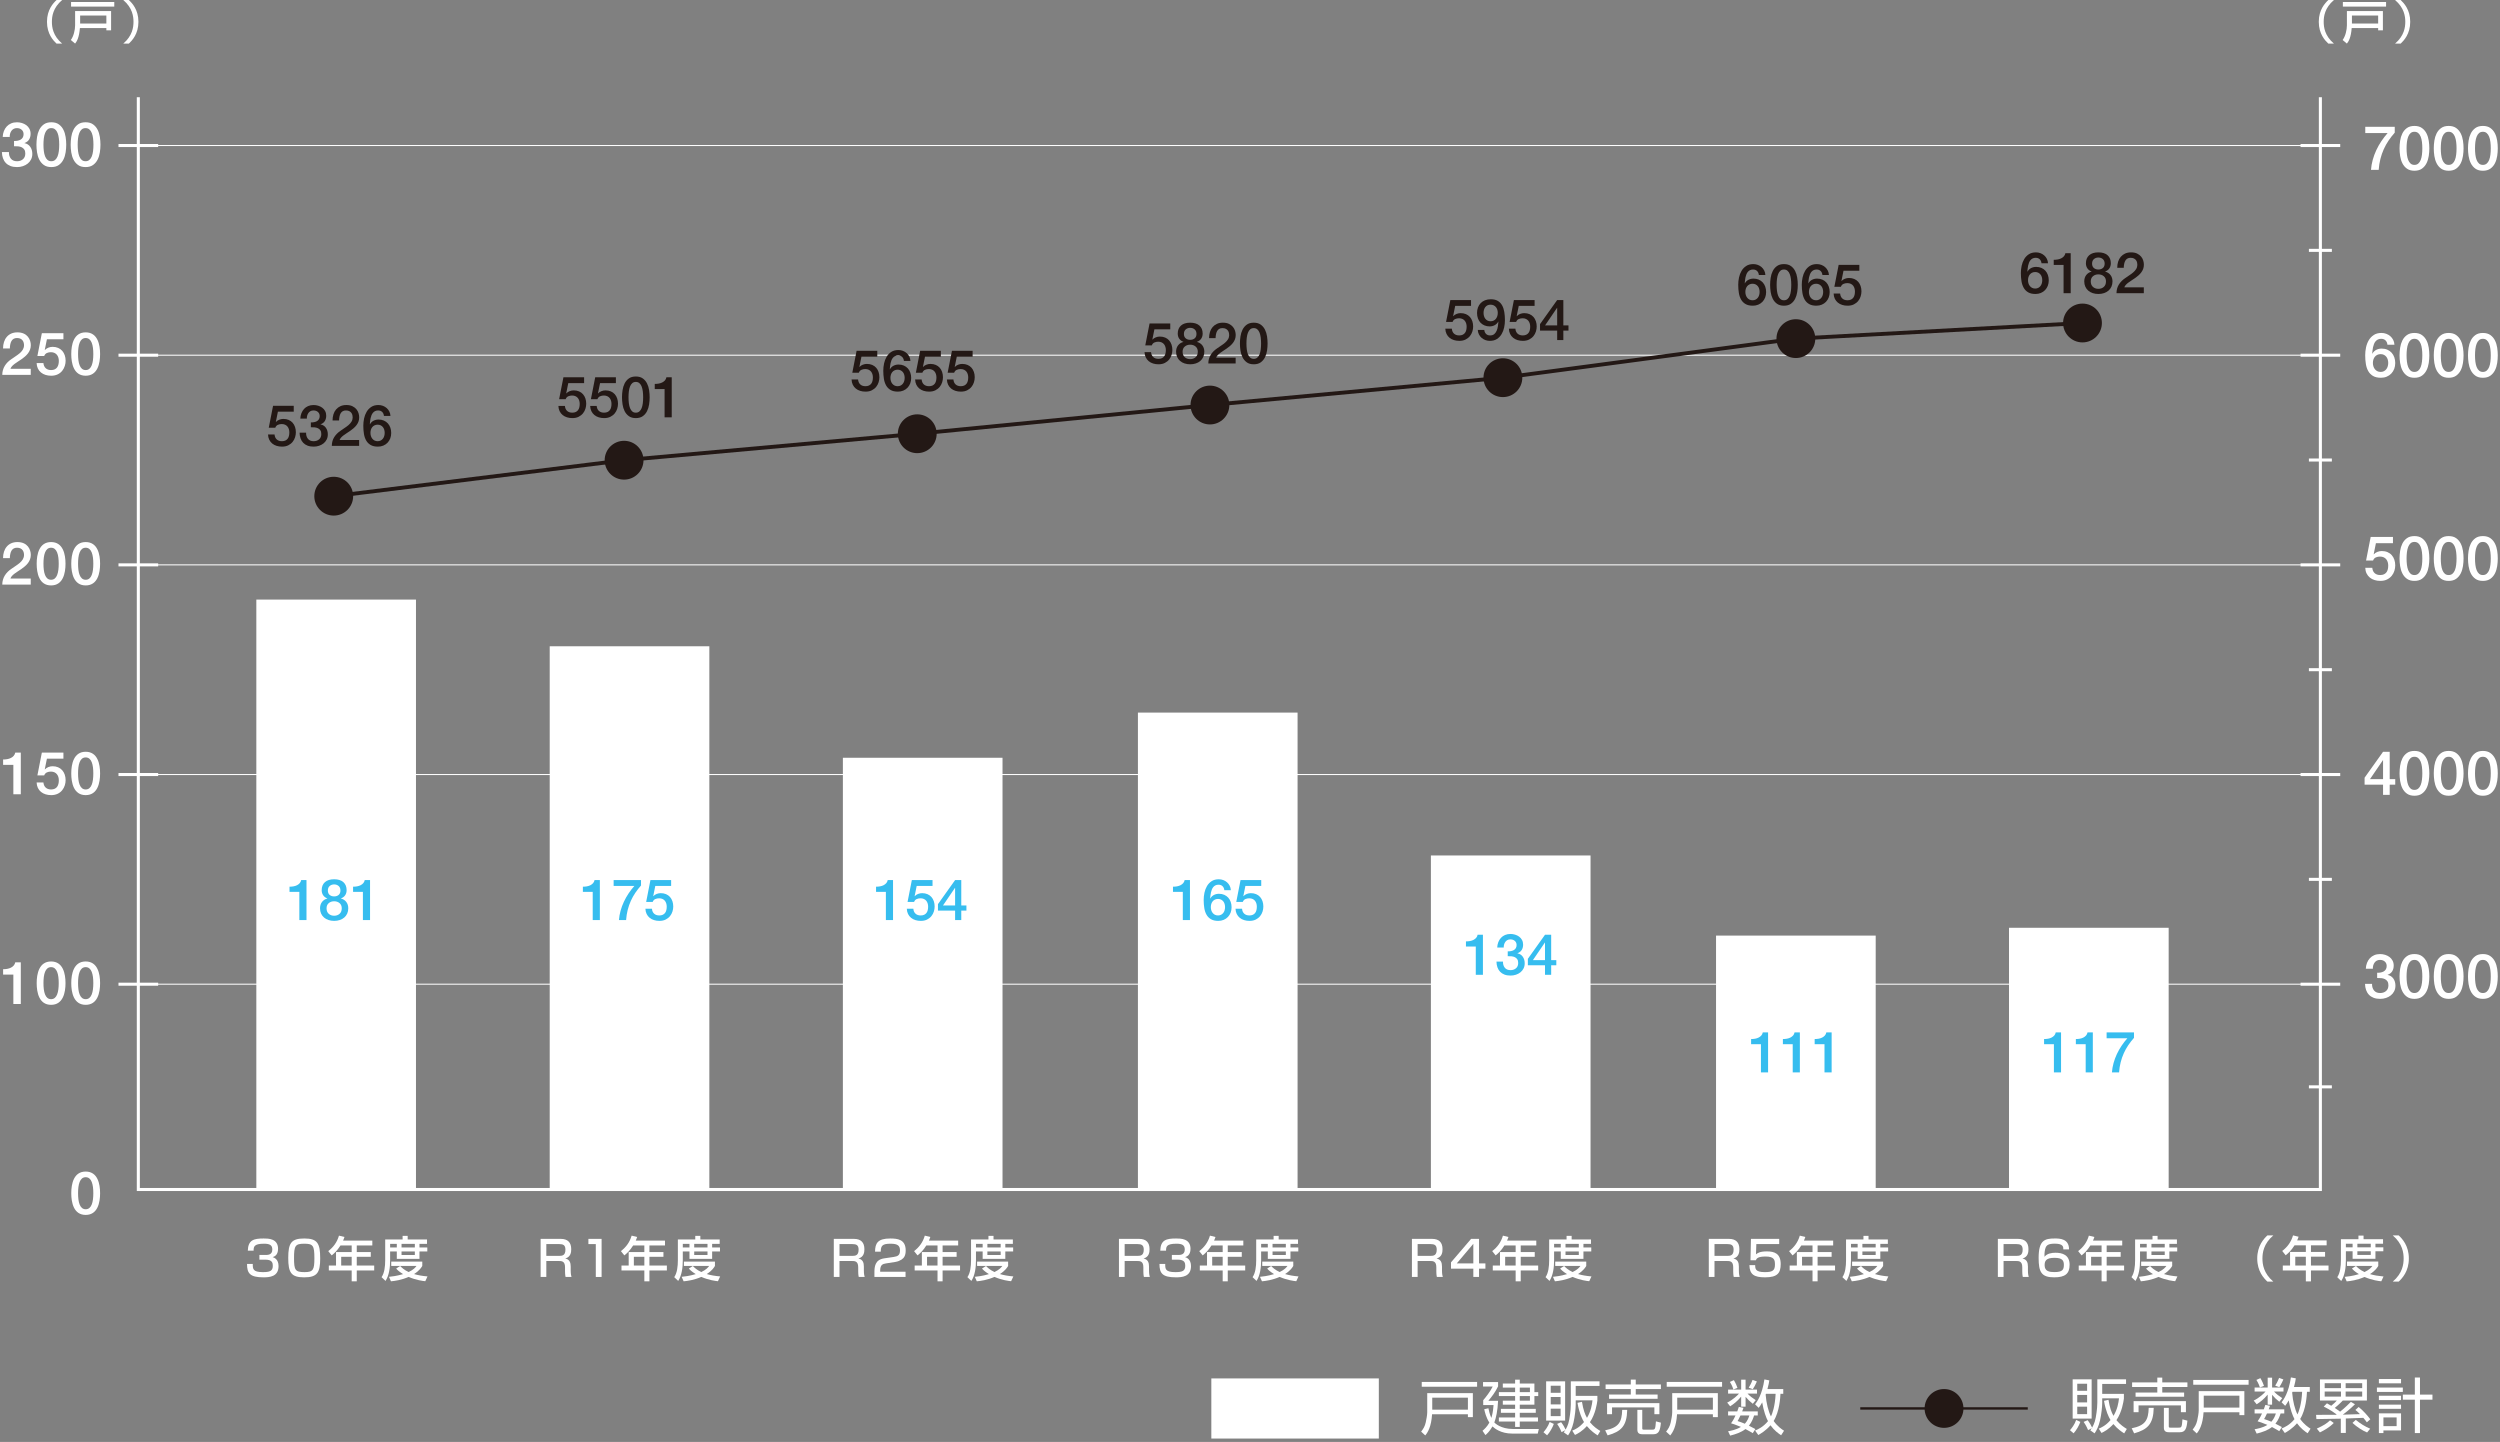
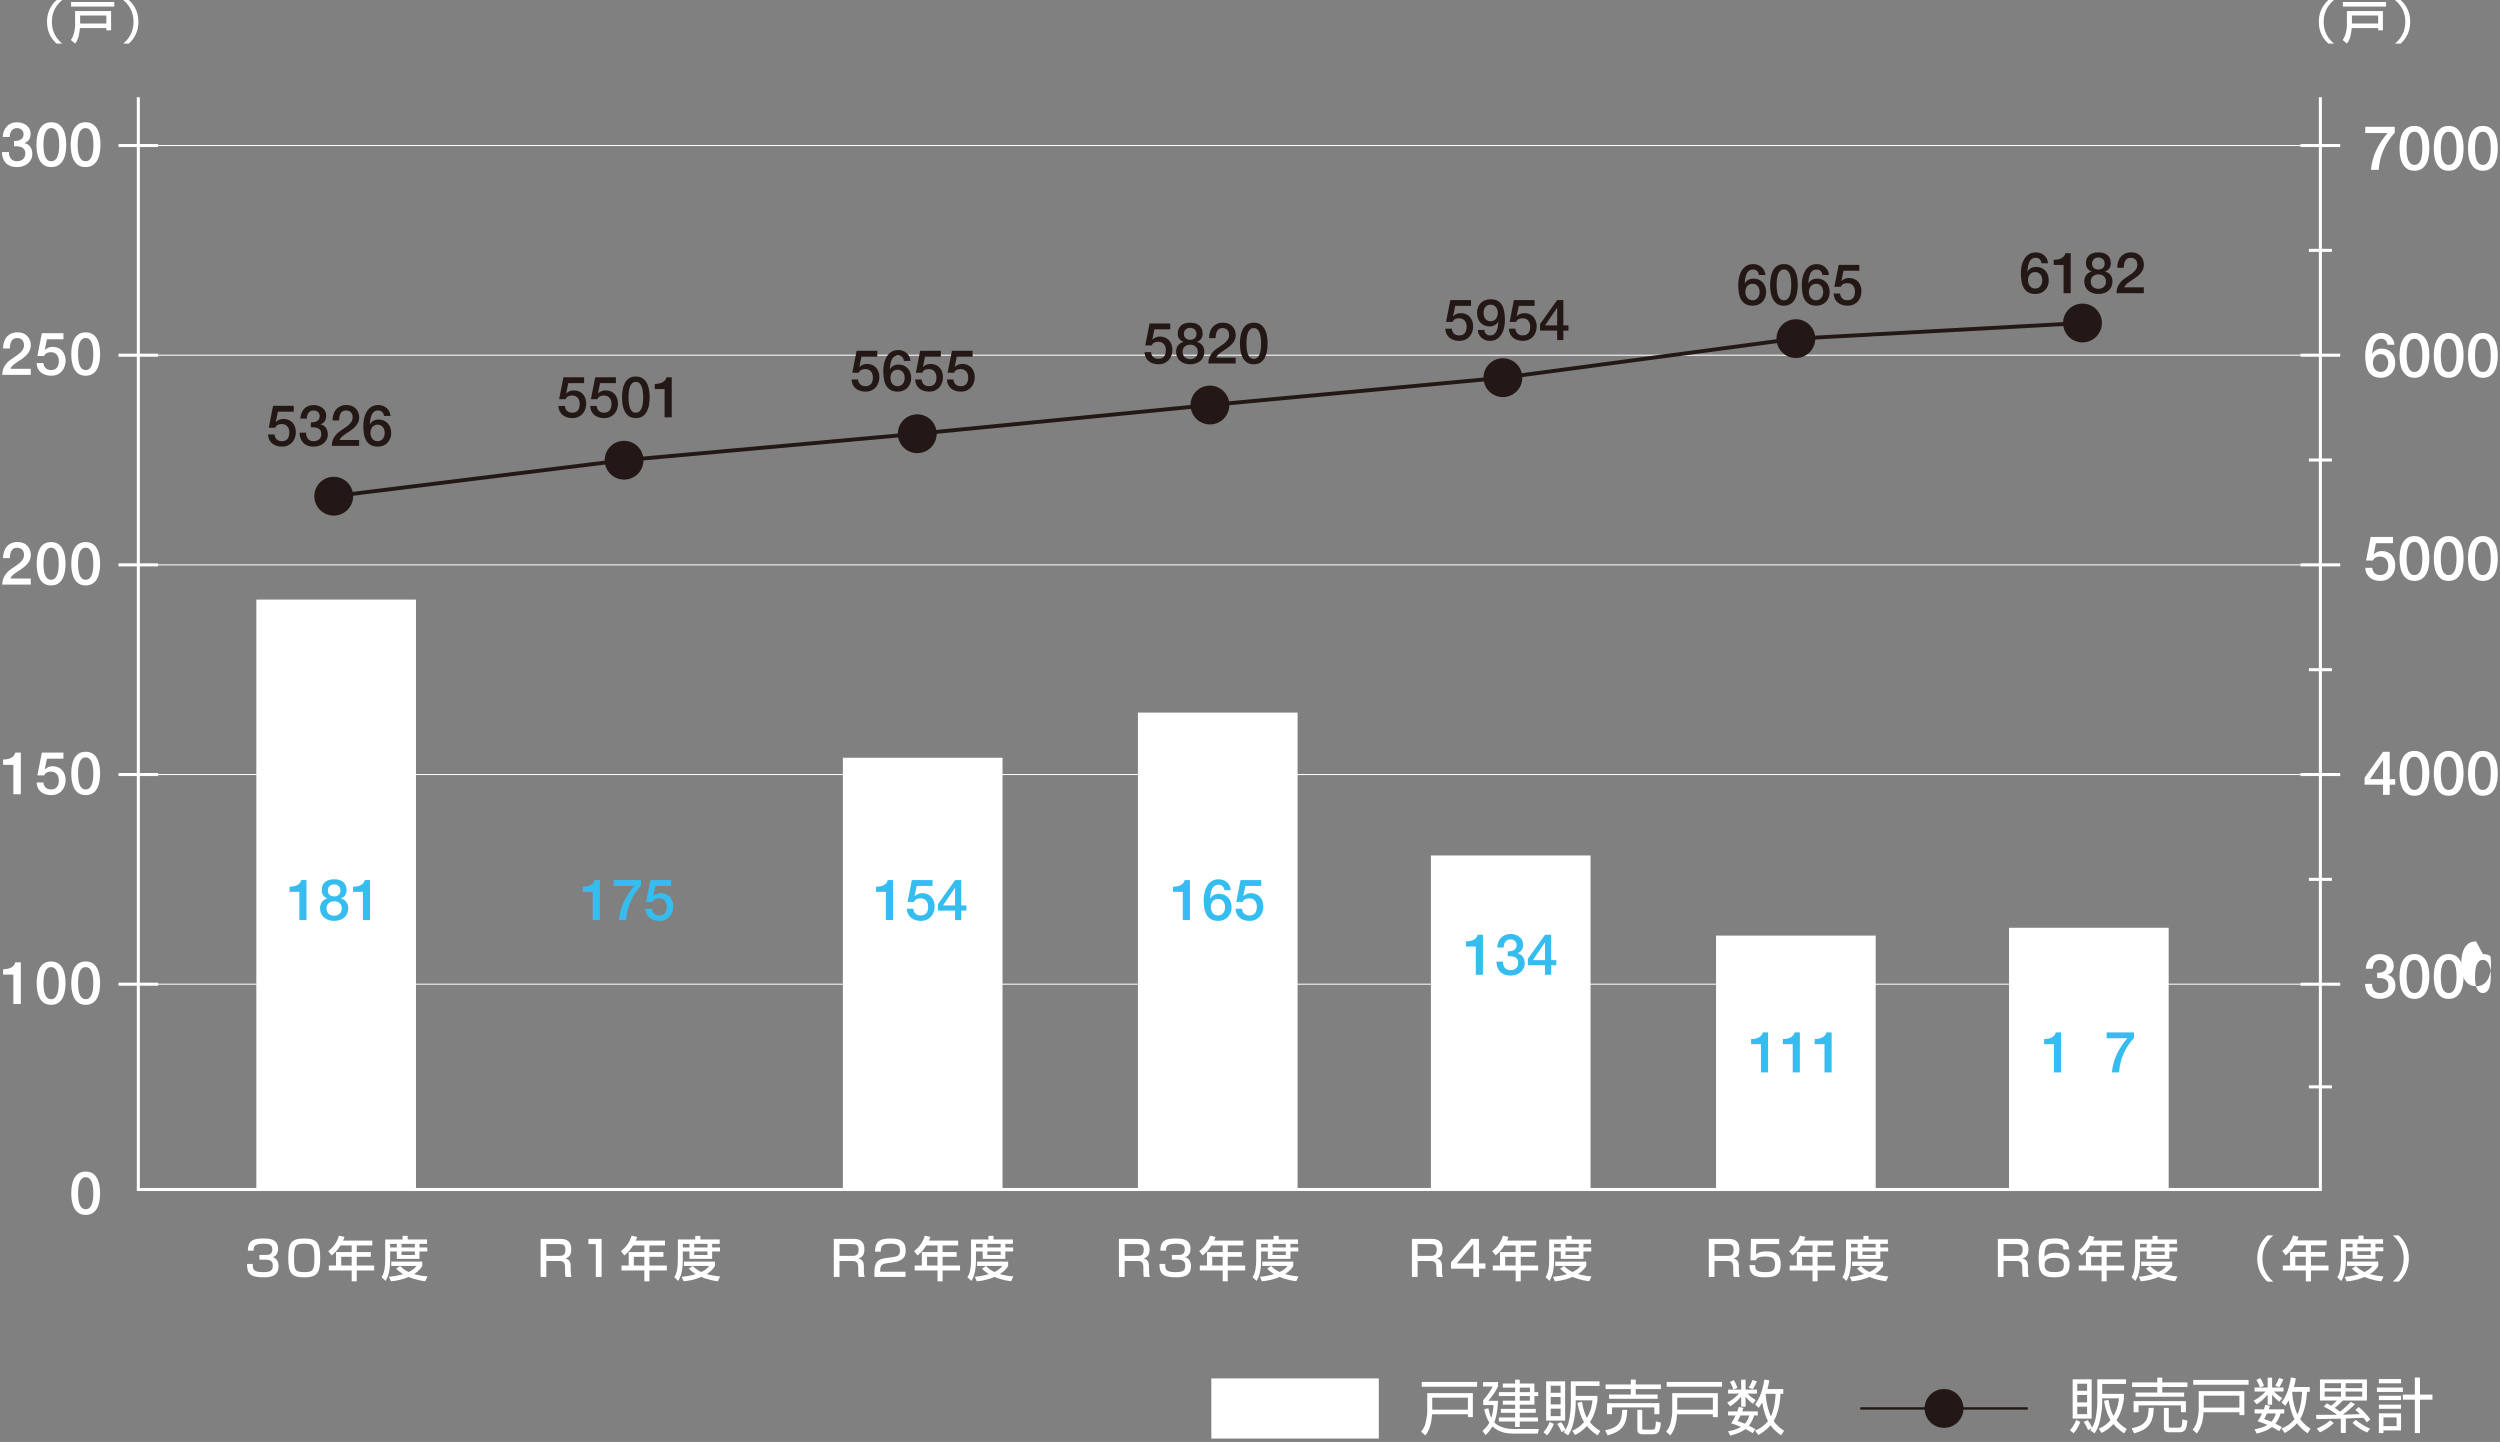
<svg xmlns="http://www.w3.org/2000/svg" id="_レイヤー_2" viewBox="0 0 640 369.141">
  <rect x="0" y="0" width="640" height="369.141" fill="#808080" stroke="none" />
  <defs>
    <style>.cls-1,.cls-2{stroke:#231815;}.cls-1,.cls-2,.cls-3,.cls-4{fill:none;stroke-miterlimit:10;}.cls-2{stroke-width:.616px;}.cls-5{fill:#231815;}.cls-3{stroke-width:.779px;}.cls-3,.cls-4{stroke:#fff;}.cls-6{fill:#fff;}.cls-4{stroke-width:.26px;}.cls-7{fill:#36bdef;}</style>
  </defs>
  <g id="_レイヤー_1-2">
    <path class="cls-6" d="M377.052,356.647v6.146h-1.269v-.734h-9.174c-.199,3.196-1.085,4.618-1.743,5.413l-1.055-.979c.581-.734.948-1.346,1.177-2.354.184-.78.382-1.957.382-2.584v-4.908h11.681ZM378.138,355.012h-14.173v-1.238h14.173v1.238ZM375.783,357.81h-9.128v3.058h9.128v-3.058Z" />
    <path class="cls-6" d="M393.938,365.821l-.275,1.177h-6.544c-2.936,0-4.571-1.376-5.045-1.834-.795,1.376-1.514,1.972-1.804,2.217l-.749-1.101c.459-.398,1.147-.994,1.758-2.095-.856-1.33-1.147-2.646-1.315-3.425l1.07-.245c.137.734.321,1.483.749,2.477.214-.672.443-1.62.566-3.287h-2.646v-1.253c.673-.765,1.82-2.248,2.431-3.502h-2.477v-1.147h3.853v1.101c-.764,1.56-1.514,2.523-2.492,3.7h2.492c-.107,2.568-.55,4.495-.963,5.55.153.169,1.651,1.667,4.755,1.667h6.635ZM389.062,354.185h3.746v2.202h.979v1.009h-.979v2.202h-3.746v1.07h4.098v1.009h-4.098v1.192h4.663v1.04h-4.663v1.392h-1.193v-1.392h-4.159v-1.04h4.159v-1.192h-3.639v-1.009h3.639v-1.07h-3.149v-1.024h3.149v-1.178h-4.159v-1.009h4.159v-1.162h-3.149v-1.04h3.149v-.993h1.193v.993ZM391.661,355.226h-2.599v1.162h2.599v-1.162ZM391.661,357.397h-2.599v1.178h2.599v-1.178Z" />
    <path class="cls-6" d="M395.123,366.647c.382-.428,1.177-1.406,1.59-2.63l1.07.505c-.336.933-1.024,2.156-1.728,2.92l-.933-.795ZM400.673,353.62v10.06h-4.862v-10.06h4.862ZM399.511,354.752h-2.523v1.804h2.523v-1.804ZM399.511,357.626h-2.523v1.895h2.523v-1.895ZM399.511,360.623h-2.523v1.911h2.523v-1.911ZM402.126,353.62h7.354v1.178h-6.101v2.538h5.551v1.207c-.107.81-.489,3.44-1.911,5.535.963,1.192,2.033,1.865,2.66,2.247l-.673,1.132c-.627-.398-1.667-1.07-2.768-2.385-1.238,1.391-2.431,1.987-3.042,2.277l-.704-1.101c.627-.26,1.835-.795,3.013-2.201-.489-.795-1.238-2.34-1.667-4.924l1.147-.26c.337,2.064.75,3.195,1.285,4.113,1.009-1.713,1.269-3.257,1.406-4.495h-4.297v1.147c0,.963-.198,2.981-.565,4.541-.336,1.452-.887,2.568-1.392,3.287l-1.101-.779c.184-.23.26-.337.398-.551l-.963.505c-.382-1.024-.963-1.865-1.131-2.11l1.024-.443c.504.627.978,1.514,1.147,1.911.611-1.116.856-1.758,1.147-3.976.076-.55.184-1.56.184-2.431v-5.963Z" />
    <path class="cls-6" d="M410.924,366.157c3.486-.703,4.266-2.095,4.357-5.229h1.285c-.092,4.144-1.56,5.55-5.016,6.528l-.627-1.3ZM417.483,354.415v-1.238h1.269v1.238h6.438v1.178h-6.438v1.406h5.597v1.086h-12.431v-1.086h5.565v-1.406h-6.452v-1.178h6.452ZM424.807,359.201v2.828h-1.284v-1.728h-10.84v1.728h-1.27v-2.828h13.394ZM420.419,367.167c-.856,0-1.254-.367-1.254-1.147v-5.091h1.254v4.633c0,.32.016.428.367.428h2.109c.78,0,.872-.016,1.024-2.125l1.27.336c-.184,1.942-.489,2.967-1.911,2.967h-2.859Z" />
    <path class="cls-6" d="M439.767,356.647v6.146h-1.269v-.734h-9.174c-.198,3.196-1.085,4.618-1.743,5.413l-1.055-.979c.581-.734.948-1.346,1.178-2.354.183-.78.382-1.957.382-2.584v-4.908h11.681ZM440.853,355.012h-14.173v-1.238h14.173v1.238ZM438.498,357.81h-9.128v3.058h9.128v-3.058Z" />
    <path class="cls-6" d="M442.39,356.755v-1.024h3.349v-2.538h1.131v2.538h2.921v1.024h-2.432c.673.703,1.224,1.101,2.11,1.682l-.749.933c-.81-.643-1.224-1.04-1.851-1.789v2.522h-1.131v-2.568c-1.024,1.224-1.865,1.865-2.813,2.477l-.765-.947c1.468-.719,2.646-1.851,3.027-2.309h-2.798ZM446.334,360.409c-.184.519-.244.672-.336.901h3.99v1.056h-.948c-.152.504-.504,1.636-1.315,2.614.627.321,1.452.749,1.651.856l-.673,1.055c-.459-.275-.81-.505-1.865-1.055-1.132.871-2.522,1.33-3.914,1.682l-.535-1.116c.519-.092,2.064-.352,3.287-1.116-1.483-.611-2.049-.78-2.522-.918.352-.504.657-.947,1.131-2.002h-1.895v-1.056h2.354c.214-.596.306-.871.398-1.147l1.192.245ZM443.75,355.699c-.06-.198-.366-1.101-.901-1.926l1.024-.459c.504.841.749,1.514.917,1.973l-1.04.412ZM445.555,362.366c-.413.901-.535,1.101-.734,1.422.597.198,1.192.398,1.865.688.719-.795.994-1.636,1.147-2.109h-2.278ZM447.664,355.241c.245-.398.612-.994.994-1.988l1.101.398c-.489,1.132-.856,1.697-1.055,1.988l-1.04-.398ZM456.517,355.593v1.223h-.719c-.046.918-.229,4.526-1.742,6.957,1.009,1.422,2.125,2.155,2.66,2.492l-.749,1.162c-.703-.475-1.728-1.192-2.722-2.554-1.192,1.376-2.462,2.11-3.119,2.492l-.825-1.147c.703-.291,2.049-.872,3.302-2.4-.458-.826-1.116-2.584-1.482-4.801-.413.749-.627,1.039-.902,1.392l-.917-.902c.504-.673,1.804-2.432,2.385-6.376l1.254.245c-.077.535-.168,1.116-.475,2.217h4.052ZM452.083,356.815c-.016.046-.061.169-.076.23.168,2.202.703,4.266,1.36,5.565.321-.657,1.04-2.538,1.192-5.795h-2.477Z" />
    <rect class="cls-6" x="310.102" y="352.875" width="42.877" height="15.393" />
    <path class="cls-6" d="M529.911,366.132c.382-.428,1.178-1.406,1.59-2.63l1.07.505c-.336.933-1.024,2.156-1.728,2.92l-.933-.795ZM535.461,353.106v10.06h-4.861v-10.06h4.861ZM534.299,354.237h-2.522v1.804h2.522v-1.804ZM534.299,357.111h-2.522v1.895h2.522v-1.895ZM534.299,360.108h-2.522v1.911h2.522v-1.911ZM536.914,353.106h7.354v1.178h-6.101v2.538h5.551v1.207c-.107.81-.489,3.44-1.911,5.535.963,1.192,2.033,1.865,2.66,2.248l-.673,1.131c-.627-.398-1.667-1.07-2.768-2.385-1.238,1.391-2.431,1.987-3.042,2.277l-.704-1.101c.627-.26,1.835-.795,3.013-2.201-.489-.795-1.238-2.34-1.667-4.924l1.147-.26c.337,2.064.75,3.195,1.284,4.113,1.01-1.713,1.27-3.257,1.407-4.495h-4.297v1.147c0,.963-.198,2.981-.565,4.541-.336,1.452-.887,2.568-1.392,3.287l-1.101-.779c.184-.23.26-.337.398-.551l-.963.505c-.382-1.024-.963-1.865-1.132-2.11l1.024-.443c.505.627.979,1.514,1.147,1.911.611-1.116.856-1.758,1.147-3.976.076-.55.184-1.559.184-2.431v-5.963Z" />
    <path class="cls-6" d="M545.712,365.643c3.486-.703,4.266-2.095,4.357-5.229h1.284c-.091,4.144-1.559,5.55-5.015,6.528l-.627-1.3ZM552.271,353.9v-1.238h1.269v1.238h6.438v1.178h-6.438v1.406h5.597v1.086h-12.431v-1.086h5.565v-1.406h-6.452v-1.178h6.452ZM559.595,358.687v2.828h-1.284v-1.728h-10.84v1.728h-1.27v-2.828h13.394ZM555.207,366.652c-.856,0-1.254-.367-1.254-1.147v-5.091h1.254v4.633c0,.32.016.428.367.428h2.109c.78,0,.872-.016,1.024-2.125l1.27.336c-.184,1.942-.489,2.967-1.911,2.967h-2.859Z" />
    <path class="cls-6" d="M574.555,356.133v6.146h-1.269v-.734h-9.174c-.198,3.196-1.085,4.618-1.743,5.413l-1.055-.979c.581-.734.948-1.346,1.178-2.354.183-.78.382-1.957.382-2.584v-4.908h11.681ZM575.641,354.497h-14.173v-1.238h14.173v1.238ZM573.286,357.295h-9.128v3.058h9.128v-3.058Z" />
    <path class="cls-6" d="M577.177,356.24v-1.024h3.349v-2.538h1.131v2.538h2.921v1.024h-2.432c.673.703,1.224,1.101,2.11,1.682l-.749.933c-.81-.643-1.224-1.04-1.851-1.789v2.522h-1.131v-2.568c-1.024,1.224-1.865,1.865-2.813,2.477l-.765-.947c1.468-.719,2.646-1.851,3.027-2.309h-2.798ZM581.121,359.894c-.184.519-.244.672-.336.901h3.99v1.056h-.948c-.152.504-.504,1.636-1.315,2.614.627.321,1.452.749,1.651.856l-.673,1.056c-.459-.275-.81-.505-1.865-1.056-1.132.872-2.522,1.331-3.914,1.683l-.535-1.116c.519-.092,2.064-.352,3.287-1.116-1.483-.611-2.049-.78-2.522-.917.352-.505.657-.948,1.131-2.003h-1.895v-1.056h2.354c.214-.596.306-.871.398-1.147l1.192.245ZM578.537,355.185c-.06-.198-.366-1.101-.901-1.926l1.024-.459c.504.841.749,1.514.917,1.973l-1.04.412ZM580.342,361.852c-.413.901-.535,1.101-.734,1.422.597.198,1.192.398,1.865.688.719-.795.994-1.636,1.147-2.109h-2.278ZM582.451,354.727c.245-.398.612-.994.994-1.988l1.101.398c-.489,1.132-.856,1.697-1.055,1.988l-1.04-.398ZM591.304,355.078v1.223h-.719c-.046.918-.229,4.526-1.742,6.957,1.009,1.422,2.125,2.155,2.66,2.492l-.749,1.162c-.703-.475-1.728-1.192-2.722-2.554-1.192,1.376-2.462,2.11-3.119,2.492l-.825-1.147c.703-.291,2.049-.871,3.302-2.4-.458-.826-1.116-2.584-1.482-4.801-.413.749-.627,1.039-.902,1.392l-.917-.902c.504-.673,1.804-2.432,2.385-6.376l1.254.245c-.077.535-.168,1.116-.475,2.217h4.052ZM586.87,356.301c-.016.046-.061.169-.076.23.168,2.202.703,4.266,1.36,5.565.321-.657,1.04-2.538,1.192-5.795h-2.477Z" />
    <path class="cls-6" d="M602.87,359.496c-1.224,1.239-2.752,2.401-3.103,2.661,1.682-.061,2.369-.077,4.388-.138-.643-.643-.856-.826-1.178-1.07l.841-.765c1.239.994,2.37,2.324,2.981,3.149l-.887.78c-.26-.367-.489-.673-.901-1.147l-4.481.169v3.699h-1.284v-3.653c-2.446.046-4.755.076-6.253.106l-.076-1.085c.443,0,.917,0,5.152-.016.046-.046.06-.046.106-.092-1.544-1.147-2.782-1.758-3.302-2.003l.825-.841c.275.153.382.198,1.101.627.703-.565,1.04-.917,1.438-1.346h-4.327v-5.397h12.018v5.397h-6.161c-.933.979-1.866,1.743-2.064,1.895.81.52,1.162.81,1.36.964.169-.122,1.254-.994,2.768-2.522l1.04.626ZM593.1,365.72c1.897-.872,2.508-1.3,3.394-2.11l.948.673c-1.086,1.131-2.462,1.881-3.547,2.416l-.796-.979ZM599.292,354.1h-4.174v1.269h4.174v-1.269ZM599.292,356.24h-4.174v1.284h4.174v-1.284ZM604.72,354.1h-4.235v1.269h4.235v-1.269ZM604.72,356.24h-4.235v1.284h4.235v-1.284ZM603.084,363.487c1.009.856,2.385,1.728,3.685,2.263l-.795.963c-1.147-.458-2.614-1.406-3.746-2.446l.856-.779Z" />
    <path class="cls-6" d="M615.125,355.216v1.116h-6.636v-1.116h6.636ZM614.666,353.029v1.101h-5.672v-1.101h5.672ZM614.666,357.31v1.116h-5.672v-1.116h5.672ZM614.666,359.588v1.07h-5.672v-1.07h5.672ZM614.666,361.82v4.373h-4.51v.673h-1.162v-5.046h5.672ZM613.535,362.86h-3.379v2.232h3.379v-2.232ZM619.513,366.866h-1.315v-8.547h-3.073v-1.3h3.073v-4.373h1.315v4.373h3.195v1.3h-3.195v8.547Z" />
    <path class="cls-5" d="M502.644,360.569c0,2.739-2.227,4.964-4.968,4.964-2.75,0-4.979-2.225-4.979-4.964,0-2.748,2.229-4.977,4.979-4.977,2.741,0,4.968,2.229,4.968,4.977Z" />
    <line class="cls-2" x1="476.229" y1="360.56" x2="519.109" y2="360.56" />
    <line class="cls-4" x1="35.41" y1="37.254" x2="594.015" y2="37.254" />
    <line class="cls-4" x1="35.41" y1="90.93" x2="594.015" y2="90.93" />
    <line class="cls-4" x1="35.41" y1="144.607" x2="594.015" y2="144.607" />
    <line class="cls-4" x1="35.41" y1="198.282" x2="594.015" y2="198.282" />
    <line class="cls-4" x1="35.41" y1="251.951" x2="594.015" y2="251.951" />
    <path class="cls-6" d="M7.872,95.973H.582c.013-1.754.915-3.081,2.348-4.042,1.387-1.007,3.188-1.845,3.218-3.507.015-.763-.305-1.892-1.8-1.892-1.372,0-1.785,1.175-1.829,2.67H.78c0-2.364,1.295-4.119,3.675-4.119,2.607,0,3.432,1.907,3.432,3.279,0,1.693-1.161,2.746-2.381,3.6-1.235.854-2.53,1.509-2.836,2.455h5.201v1.555Z" />
    <path class="cls-6" d="M10.714,85.298h5.522v1.556h-4.225l-.549,2.714.031.031c.473-.519,1.251-.808,1.967-.808,2.119,0,3.339,1.525,3.339,3.569,0,1.708-1.066,3.827-3.691,3.827-2.058,0-3.658-1.114-3.735-3.248h1.739c.106,1.144.837,1.799,1.967,1.799,1.479,0,1.981-1.052,1.981-2.349,0-1.174-.624-2.226-2.027-2.226-.732,0-1.449.229-1.723.976h-1.739l1.143-5.841Z" />
    <path class="cls-6" d="M25.625,90.635c0,2.425-.626,5.551-3.691,5.551-3.067,0-3.691-3.126-3.691-5.551s.624-5.552,3.691-5.552c3.064,0,3.691,3.127,3.691,5.552ZM23.887,90.635c0-2.227-.429-4.103-1.952-4.103-1.526,0-1.952,1.876-1.952,4.103s.427,4.102,1.952,4.102c1.524,0,1.952-1.875,1.952-4.102Z" />
    <path class="cls-6" d="M7.872,149.656H.582c.013-1.754.915-3.081,2.348-4.042,1.387-1.007,3.188-1.846,3.218-3.507.015-.763-.305-1.892-1.8-1.892-1.372,0-1.785,1.175-1.829,2.669H.78c0-2.363,1.295-4.117,3.675-4.117,2.607,0,3.432,1.907,3.432,3.279,0,1.694-1.161,2.746-2.381,3.6-1.235.854-2.53,1.51-2.836,2.456h5.201v1.555Z" />
    <path class="cls-6" d="M16.771,144.319c0,2.425-.626,5.551-3.691,5.551-3.067,0-3.691-3.126-3.691-5.551s.624-5.552,3.691-5.552c3.064,0,3.691,3.127,3.691,5.552ZM15.032,144.319c0-2.227-.429-4.103-1.952-4.103-1.526,0-1.952,1.876-1.952,4.103,0,2.226.427,4.102,1.952,4.102,1.524,0,1.952-1.876,1.952-4.102Z" />
    <path class="cls-6" d="M25.625,144.319c0,2.425-.626,5.551-3.691,5.551-3.067,0-3.691-3.126-3.691-5.551s.624-5.552,3.691-5.552c3.064,0,3.691,3.127,3.691,5.552ZM23.887,144.319c0-2.227-.429-4.103-1.952-4.103-1.526,0-1.952,1.876-1.952,4.103,0,2.226.427,4.102,1.952,4.102,1.524,0,1.952-1.876,1.952-4.102Z" />
    <path class="cls-6" d="M.796,194.432c1.464.015,2.851-.488,3.111-1.768h1.418v10.675h-1.906v-7.534H.796v-1.374Z" />
    <path class="cls-6" d="M10.714,192.665h5.522v1.554h-4.225l-.549,2.715.031.031c.473-.519,1.251-.809,1.967-.809,2.119,0,3.339,1.526,3.339,3.57,0,1.708-1.066,3.827-3.691,3.827-2.058,0-3.658-1.112-3.735-3.249h1.739c.106,1.145.837,1.8,1.967,1.8,1.479,0,1.981-1.053,1.981-2.348,0-1.174-.624-2.227-2.027-2.227-.732,0-1.449.229-1.723.976h-1.739l1.143-5.841Z" />
    <path class="cls-6" d="M25.625,198.002c0,2.425-.626,5.551-3.691,5.551-3.067,0-3.691-3.126-3.691-5.551s.624-5.551,3.691-5.551c3.064,0,3.691,3.126,3.691,5.551ZM23.887,198.002c0-2.227-.429-4.102-1.952-4.102-1.526,0-1.952,1.875-1.952,4.102s.427,4.102,1.952,4.102c1.524,0,1.952-1.875,1.952-4.102Z" />
    <path class="cls-6" d="M.796,248.118c1.464.013,2.851-.488,3.111-1.767h1.418v10.675h-1.906v-7.536H.796v-1.372Z" />
    <path class="cls-6" d="M16.771,251.688c0,2.423-.626,5.549-3.691,5.549-3.067,0-3.691-3.126-3.691-5.549,0-2.427.624-5.553,3.691-5.553,3.064,0,3.691,3.126,3.691,5.553ZM15.032,251.688c0-2.229-.429-4.102-1.952-4.102-1.526,0-1.952,1.873-1.952,4.102,0,2.225.427,4.102,1.952,4.102,1.524,0,1.952-1.877,1.952-4.102Z" />
    <path class="cls-6" d="M25.625,251.688c0,2.423-.626,5.549-3.691,5.549-3.067,0-3.691-3.126-3.691-5.549,0-2.427.624-5.553,3.691-5.553,3.064,0,3.691,3.126,3.691,5.553ZM23.887,251.688c0-2.229-.429-4.102-1.952-4.102-1.526,0-1.952,1.873-1.952,4.102,0,2.225.427,4.102,1.952,4.102,1.524,0,1.952-1.877,1.952-4.102Z" />
    <path class="cls-6" d="M25.625,305.467c0,2.427-.624,5.553-3.689,5.553-3.067,0-3.691-3.126-3.691-5.553,0-2.423.624-5.549,3.691-5.549,3.064,0,3.689,3.126,3.689,5.549ZM23.889,305.467c0-2.225-.429-4.102-1.952-4.102-1.526,0-1.952,1.877-1.952,4.102,0,2.229.426,4.102,1.952,4.102,1.523,0,1.952-1.873,1.952-4.102Z" />
    <path class="cls-6" d="M597.493,0c-2.368,2.015-2.627,4.218-2.627,5.585s.259,3.57,2.627,5.585h-1.435c-.838-.79-2.451-2.474-2.451-5.585s1.614-4.796,2.451-5.585h1.435Z" />
    <path class="cls-6" d="M600.808,2.839h9.213v4.925h-1.214v-.577h-6.773c-.189,2.368-.73,3.357-1.227,3.97l-1.095-.919c.719-.943,1.095-2.604,1.095-3.735v-3.664ZM610.835,1.697h-11.062V.507h11.062v1.19ZM602.094,3.97v2.062h6.713v-2.062h-6.713Z" />
    <path class="cls-6" d="M613.128,11.169c2.367-2.015,2.627-4.219,2.627-5.585s-.26-3.57-2.627-5.585h1.438c.835.789,2.451,2.474,2.451,5.585s-1.616,4.795-2.451,5.585h-1.438Z" />
    <path class="cls-6" d="M15.913,0c-2.368,2.015-2.627,4.218-2.627,5.585s.259,3.57,2.627,5.585h-1.435c-.838-.79-2.451-2.474-2.451-5.585S13.64.789,14.478,0h1.435Z" />
    <path class="cls-6" d="M19.228,2.839h9.213v4.925h-1.213v-.577h-6.773c-.189,2.368-.73,3.357-1.227,3.97l-1.095-.919c.719-.943,1.095-2.604,1.095-3.735v-3.664ZM29.255,1.697h-11.062V.507h11.062v1.19ZM20.514,3.97v2.062h6.714v-2.062h-6.714Z" />
    <path class="cls-6" d="M31.548,11.169c2.368-2.015,2.627-4.219,2.627-5.585s-.259-3.57-2.627-5.585h1.438c.835.789,2.451,2.474,2.451,5.585s-1.616,4.795-2.451,5.585h-1.438Z" />
    <path class="cls-6" d="M581.967,316.269c-2.506,2.132-2.781,4.463-2.781,5.909s.275,3.777,2.781,5.909h-1.521c-.886-.835-2.594-2.616-2.594-5.909s1.708-5.074,2.594-5.909h1.521Z" />
    <path class="cls-6" d="M587.403,318.801c-.873,1.372-1.585,2.005-2.271,2.554l-.884-1.108c1.345-1.024,2.282-2.308,2.768-3.992l1.422.347c-.114.312-.2.602-.363.936h7.544v1.262h-4.016v1.693h3.616v1.222h-3.616v2.256h4.502v1.262h-4.502v2.805h-1.308v-2.805h-5.898v-1.262h1.858v-3.478h4.04v-1.693h-2.893ZM587.59,321.716v2.256h2.706v-2.256h-2.706Z" />
    <path class="cls-6" d="M599.274,317.241h4.487v-.923h1.31v.923h4.988v1.148h-1.946v.923h2.02v1.02h-2.02v1.921h-5.847v-1.921h-1.721v2.273c0,1.904-.262,3.9-1.185,5.333l-1.022-.972c.747-1.095.936-2.757.936-4.388v-5.338ZM603.125,324.086c.363.361.998,1.011,2.194,1.557,1.323-.633,1.746-1.196,2.02-1.57h-6.509v-1.121h8.006v1.121c-.187.325-.673,1.174-2.119,2.097,1.071.308,2.093.484,3.465.611l-.572,1.231c-.6-.062-2.346-.259-4.291-1.108-1.895.822-3.539,1.033-4.564,1.134l-.51-1.161c.686-.075,1.919-.185,3.64-.699-1.148-.695-1.583-1.196-1.783-1.433l1.022-.66ZM600.544,318.388v.923h1.721v-.923h-1.721ZM603.488,318.388v.923h3.427v-.923h-3.427ZM603.488,320.332v.923h3.427v-.923h-3.427Z" />
    <path class="cls-6" d="M612.551,328.087c2.506-2.132,2.781-4.463,2.781-5.909s-.275-3.777-2.781-5.909h1.521c.886.835,2.594,2.616,2.594,5.909s-1.708,5.074-2.594,5.909h-1.521Z" />
    <path class="cls-5" d="M90.405,127.021c0,2.748-2.227,4.97-4.971,4.97-2.746,0-4.97-2.223-4.97-4.97,0-2.744,2.225-4.968,4.97-4.968,2.744,0,4.971,2.225,4.971,4.968Z" />
    <path class="cls-5" d="M164.734,117.814c0,2.748-2.227,4.97-4.971,4.97-2.746,0-4.97-2.223-4.97-4.97,0-2.744,2.225-4.968,4.97-4.968,2.744,0,4.971,2.225,4.971,4.968Z" />
    <line class="cls-3" x1="30.332" y1="37.254" x2="40.492" y2="37.254" />
    <line class="cls-3" x1="30.332" y1="90.93" x2="40.492" y2="90.93" />
    <line class="cls-3" x1="30.332" y1="144.607" x2="40.492" y2="144.607" />
    <line class="cls-3" x1="30.332" y1="198.282" x2="40.492" y2="198.282" />
    <line class="cls-3" x1="30.332" y1="251.956" x2="40.492" y2="251.956" />
    <line class="cls-3" x1="588.94" y1="37.254" x2="599.096" y2="37.254" />
    <line class="cls-3" x1="591.079" y1="64.091" x2="596.957" y2="64.091" />
    <line class="cls-3" x1="591.079" y1="117.765" x2="596.957" y2="117.765" />
    <line class="cls-3" x1="591.079" y1="171.441" x2="596.957" y2="171.441" />
    <line class="cls-3" x1="591.079" y1="225.115" x2="596.957" y2="225.115" />
    <line class="cls-3" x1="591.079" y1="278.234" x2="596.957" y2="278.234" />
    <line class="cls-3" x1="588.94" y1="90.93" x2="599.096" y2="90.93" />
    <line class="cls-3" x1="588.94" y1="144.607" x2="599.096" y2="144.607" />
    <line class="cls-3" x1="588.94" y1="198.282" x2="599.096" y2="198.282" />
    <line class="cls-3" x1="588.94" y1="251.956" x2="599.096" y2="251.956" />
    <rect class="cls-6" x="291.308" y="182.424" width="40.871" height="122.088" />
    <path class="cls-5" d="M314.712,103.689c0,2.746-2.225,4.968-4.968,4.968-2.746,0-4.97-2.223-4.97-4.968,0-2.748,2.224-4.97,4.97-4.97,2.743,0,4.968,2.223,4.968,4.97Z" />
    <path class="cls-5" d="M389.712,96.689c0,2.746-2.225,4.968-4.968,4.968-2.746,0-4.97-2.223-4.97-4.968,0-2.748,2.224-4.97,4.97-4.97,2.743,0,4.968,2.223,4.968,4.97Z" />
    <path class="cls-5" d="M464.712,86.689c0,2.746-2.225,4.968-4.968,4.968-2.746,0-4.97-2.223-4.97-4.968,0-2.748,2.224-4.97,4.97-4.97,2.743,0,4.968,2.223,4.968,4.97Z" />
    <path class="cls-5" d="M538.085,82.689c0,2.746-2.225,4.968-4.968,4.968-2.746,0-4.97-2.223-4.97-4.968,0-2.748,2.224-4.97,4.97-4.97,2.743,0,4.968,2.223,4.968,4.97Z" />
    <rect class="cls-6" x="65.622" y="153.494" width="40.866" height="151.018" />
    <path class="cls-7" d="M74.115,226.996c.351,0,.692-.029,1.024-.088.332-.059.631-.156.9-.293.268-.137.498-.312.688-.527.19-.215.315-.477.373-.789h1.361v10.242h-1.829v-7.229h-2.517v-1.316Z" />
    <path class="cls-7" d="M85.543,235.746c-.518,0-.998-.074-1.441-.221s-.827-.357-1.148-.637c-.322-.277-.573-.615-.754-1.016s-.271-.85-.271-1.346c0-.644.169-1.185.505-1.625s.792-.732,1.368-.879v-.029c-.468-.174-.827-.445-1.076-.81-.248-.367-.373-.799-.373-1.295,0-.879.275-1.565.827-2.057.551-.492,1.339-.738,2.363-.738s1.812.246,2.363.738c.551.492.827,1.178.827,2.057,0,.496-.124.928-.373,1.295-.248.365-.607.637-1.076.81v.029c.576.146,1.032.44,1.368.879.337.44.505.981.505,1.625,0,.496-.09.945-.271,1.346-.181.4-.432.738-.753,1.016-.322.279-.705.49-1.149.637s-.924.221-1.441.221ZM85.543,234.428c.556,0,1.019-.164,1.39-.496s.556-.801.556-1.404c0-.566-.185-1.008-.556-1.324-.371-.318-.834-.477-1.39-.477-.556,0-1.02.158-1.39.477-.371.316-.556.758-.556,1.324,0,.604.185,1.072.556,1.404.371.332.834.496,1.39.496ZM85.543,226.41c-.449,0-.83.135-1.142.402s-.468.656-.468,1.164c0,.486.151.859.454,1.119.302.258.688.387,1.156.387.468,0,.853-.129,1.156-.387.302-.26.454-.633.454-1.119,0-.508-.156-.896-.468-1.164-.312-.268-.693-.402-1.141-.402Z" />
    <path class="cls-7" d="M90.386,226.996c.351,0,.692-.029,1.024-.088.332-.059.631-.156.9-.293.268-.137.498-.312.688-.527.19-.215.315-.477.373-.789h1.361v10.242h-1.829v-7.229h-2.517v-1.316Z" />
-     <rect class="cls-6" x="140.726" y="165.446" width="40.866" height="139.066" />
    <path class="cls-7" d="M149.218,226.996c.352,0,.692-.029,1.024-.088.331-.059.632-.156.899-.293.269-.137.498-.312.689-.527.19-.215.315-.477.373-.789h1.36v10.242h-1.829v-7.229h-2.517v-1.316Z" />
    <path class="cls-7" d="M157.09,225.299h7.009v1.389c-.536.606-1.024,1.232-1.463,1.881-.44.648-.822,1.336-1.148,2.062-.327.727-.593,1.496-.798,2.305-.205.81-.342,1.678-.409,2.606h-1.829c.059-.81.197-1.609.417-2.4.22-.789.502-1.555.849-2.297.346-.742.748-1.453,1.207-2.137.458-.682.951-1.32,1.478-1.916h-5.311v-1.492Z" />
    <path class="cls-7" d="M166.513,225.299h5.297v1.492h-4.054l-.526,2.603.029.029c.225-.254.51-.445.856-.578.346-.131.69-.197,1.031-.197.507,0,.961.086,1.36.256.4.172.736.41,1.01.717.273.309.48.672.622,1.092.142.418.212.873.212,1.359,0,.41-.065.832-.197,1.266-.132.435-.342.83-.629,1.185-.288.355-.656.648-1.105.879-.448.229-.985.344-1.609.344-.497,0-.958-.066-1.383-.199-.424-.131-.797-.328-1.119-.592-.321-.264-.578-.588-.768-.973-.19-.385-.296-.836-.315-1.353h1.668c.049.557.239.982.571,1.279.331.299.77.447,1.316.447.352,0,.648-.059.893-.176s.441-.277.593-.482.259-.443.322-.717.095-.566.095-.879c0-.283-.039-.553-.117-.812-.078-.258-.195-.484-.351-.68-.156-.195-.358-.352-.607-.469s-.539-.176-.871-.176c-.351,0-.68.066-.987.199-.308.131-.529.377-.666.738h-1.668l1.098-5.604Z" />
    <path class="cls-5" d="M69.903,103.892h5.296v1.492h-4.053l-.527,2.604.029.029c.224-.254.51-.446.856-.578s.69-.197,1.032-.197c.507,0,.96.086,1.361.256.399.171.736.41,1.009.717.273.308.48.671.622,1.091.141.419.212.873.212,1.36,0,.41-.066.832-.197,1.266-.132.435-.342.829-.629,1.185-.288.355-.656.648-1.105.878-.449.229-.985.344-1.61.344-.497,0-.958-.066-1.382-.198-.424-.131-.797-.329-1.12-.592-.322-.264-.578-.588-.768-.974-.19-.385-.295-.836-.315-1.353h1.668c.049.557.239.983.571,1.28.332.298.77.446,1.317.446.351,0,.648-.059.892-.175.244-.117.441-.278.593-.483s.258-.443.322-.717.095-.565.095-.878c0-.283-.039-.554-.117-.812-.078-.258-.195-.484-.351-.68s-.358-.352-.607-.469c-.249-.117-.539-.176-.871-.176-.352,0-.681.066-.988.198s-.529.378-.666.738h-1.668l1.098-5.604Z" />
    <path class="cls-5" d="M79.575,108.135c.273.01.546-.01.819-.059s.517-.134.732-.256c.214-.122.388-.29.519-.505.132-.215.198-.477.198-.79,0-.44-.149-.79-.446-1.054-.298-.264-.68-.395-1.148-.395-.293,0-.546.058-.761.175-.214.117-.393.276-.534.476-.142.2-.247.425-.315.673-.068.249-.098.505-.087.769h-1.668c.019-.497.112-.958.278-1.383.166-.424.393-.792.68-1.105s.637-.556,1.046-.731.873-.264,1.39-.264c.4,0,.792.059,1.178.176.385.117.731.288,1.039.512.308.225.554.51.739.856.185.347.278.744.278,1.192,0,.518-.117.968-.351,1.353-.234.386-.6.666-1.098.841v.029c.585.117,1.042.408,1.368.871s.49,1.026.49,1.69c0,.488-.098.925-.292,1.31-.195.386-.459.713-.79.981-.332.269-.717.476-1.156.622s-.902.22-1.39.22c-.595,0-1.115-.086-1.559-.256-.444-.171-.815-.412-1.112-.725-.298-.312-.524-.688-.681-1.127-.156-.439-.239-.927-.248-1.463h1.668c-.019.624.134,1.144.461,1.559.327.414.817.621,1.471.621.556,0,1.022-.158,1.397-.476.376-.316.564-.768.564-1.353,0-.4-.078-.718-.234-.951-.156-.234-.361-.412-.615-.534-.254-.122-.539-.198-.856-.228-.317-.028-.642-.038-.973-.028v-1.244Z" />
    <path class="cls-5" d="M91.939,114.134h-6.994c.009-.849.214-1.59.614-2.224.4-.635.946-1.185,1.639-1.653.332-.244.678-.48,1.039-.71s.692-.476.995-.739c.302-.263.551-.549.746-.856.195-.308.297-.661.307-1.062,0-.185-.022-.382-.066-.592-.043-.21-.129-.405-.256-.586-.127-.18-.302-.331-.527-.453s-.517-.183-.878-.183c-.332,0-.607.065-.827.197-.219.132-.395.312-.527.541-.131.23-.229.5-.292.812s-.1.648-.11,1.01h-1.668c0-.566.076-1.091.227-1.573.151-.483.378-.9.68-1.251.302-.352.67-.627,1.105-.827.434-.199.939-.3,1.514-.3.624,0,1.146.102,1.565.308s.758.463,1.017.775c.258.312.441.651.549,1.017.107.366.161.715.161,1.046,0,.41-.064.781-.19,1.112-.127.332-.298.637-.512.915-.215.277-.459.534-.731.768-.273.234-.556.454-.849.658-.293.205-.585.4-.878.586-.293.185-.564.371-.812.556-.249.185-.466.378-.651.578-.185.2-.312.412-.38.637h4.989v1.492Z" />
    <path class="cls-5" d="M98.289,106.481c-.039-.419-.188-.759-.446-1.017-.259-.259-.607-.388-1.046-.388-.302,0-.564.056-.783.168-.22.112-.405.261-.556.446s-.273.398-.366.637c-.093.238-.169.49-.227.753-.059.264-.101.524-.124.783-.024.259-.046.5-.066.724l.029.029c.224-.409.534-.714.929-.914s.822-.3,1.28-.3c.507,0,.96.088,1.361.264.399.175.739.417,1.017.724.277.308.49.671.637,1.09.146.42.219.873.219,1.361,0,.497-.08.958-.24,1.383-.162.424-.393.795-.695,1.111-.303.317-.664.564-1.083.739-.419.176-.883.264-1.39.264-.751,0-1.368-.14-1.851-.417-.482-.278-.863-.658-1.141-1.142-.278-.482-.471-1.049-.578-1.697s-.161-1.349-.161-2.1c0-.614.066-1.233.197-1.858.132-.624.349-1.192.651-1.704.302-.513.7-.93,1.192-1.251.493-.322,1.1-.483,1.822-.483.41,0,.795.068,1.156.205.361.137.68.327.959.57.277.244.504.537.68.878.176.342.273.723.293,1.142h-1.668ZM96.679,112.948c.302,0,.566-.06.79-.183.225-.122.412-.28.564-.476.15-.195.264-.422.336-.681.073-.258.109-.523.109-.797s-.036-.536-.109-.79c-.072-.254-.185-.476-.336-.666-.152-.19-.339-.344-.564-.461-.224-.117-.488-.176-.79-.176s-.568.057-.797.169-.422.263-.578.453c-.156.19-.273.412-.351.666s-.117.521-.117.805.039.551.117.805.195.48.351.681c.156.199.349.358.578.476.229.116.495.175.797.175Z" />
    <path class="cls-5" d="M144.235,96.587h5.297v1.492h-4.054l-.526,2.604.029.029c.225-.254.51-.446.856-.578.346-.132.69-.197,1.031-.197.507,0,.961.086,1.36.256.4.171.736.41,1.01.717.273.308.48.671.622,1.091.142.419.212.873.212,1.36,0,.41-.065.832-.197,1.266-.132.435-.342.829-.629,1.185-.288.355-.656.648-1.105.878-.448.229-.985.344-1.609.344-.497,0-.958-.066-1.383-.198-.424-.131-.797-.329-1.119-.592-.321-.264-.578-.588-.768-.974-.19-.385-.296-.836-.315-1.353h1.668c.049.557.239.983.571,1.28.331.298.77.446,1.316.446.352,0,.648-.059.893-.175.244-.117.441-.278.593-.483s.259-.443.322-.717.095-.565.095-.878c0-.283-.039-.554-.117-.812-.078-.258-.195-.484-.351-.68-.156-.195-.358-.352-.607-.469s-.539-.176-.871-.176c-.351,0-.68.066-.987.198s-.529.378-.666.738h-1.668l1.098-5.604Z" />
    <path class="cls-5" d="M152.371,96.587h5.297v1.492h-4.054l-.526,2.604.029.029c.225-.254.51-.446.856-.578.346-.132.69-.197,1.031-.197.507,0,.961.086,1.36.256.4.171.736.41,1.01.717.273.308.48.671.622,1.091.142.419.212.873.212,1.36,0,.41-.065.832-.197,1.266-.132.435-.342.829-.629,1.185-.288.355-.656.648-1.105.878-.448.229-.985.344-1.609.344-.497,0-.958-.066-1.383-.198-.424-.131-.797-.329-1.119-.592-.321-.264-.578-.588-.768-.974-.19-.385-.296-.836-.315-1.353h1.668c.049.557.239.983.571,1.28.331.298.77.446,1.316.446.352,0,.648-.059.893-.175.244-.117.441-.278.593-.483s.259-.443.322-.717.095-.565.095-.878c0-.283-.039-.554-.117-.812-.078-.258-.195-.484-.351-.68-.156-.195-.358-.352-.607-.469s-.539-.176-.871-.176c-.351,0-.68.066-.987.198s-.529.378-.666.738h-1.668l1.098-5.604Z" />
    <path class="cls-5" d="M162.773,96.382c.731,0,1.329.168,1.793.505.463.337.824.766,1.082,1.288.259.521.435,1.095.527,1.719s.139,1.23.139,1.815-.046,1.19-.139,1.815-.269,1.197-.527,1.719c-.258.522-.619.951-1.082,1.288-.464.336-1.062.505-1.793.505s-1.329-.169-1.792-.505c-.464-.337-.824-.766-1.083-1.288-.259-.521-.434-1.095-.526-1.719s-.14-1.23-.14-1.815.047-1.19.14-1.815.268-1.197.526-1.719c.259-.522.619-.951,1.083-1.288.463-.337,1.06-.505,1.792-.505ZM162.773,105.644c.361,0,.663-.104.907-.315.244-.209.436-.492.578-.849.142-.355.241-.772.3-1.251.059-.477.088-.985.088-1.522s-.029-1.041-.088-1.515c-.059-.473-.158-.89-.3-1.251-.142-.36-.334-.645-.578-.856s-.546-.315-.907-.315c-.37,0-.676.104-.914.315-.239.21-.43.495-.571.856-.141.361-.241.778-.3,1.251-.059.474-.088.979-.088,1.515s.029,1.044.088,1.522c.059.478.159.895.3,1.251.142.356.332.64.571.849.238.21.544.315.914.315Z" />
    <path class="cls-5" d="M167.617,98.284c.352,0,.692-.029,1.024-.088.331-.059.632-.156.899-.293.269-.136.498-.311.689-.526.19-.215.315-.477.373-.79h1.36v10.242h-1.829v-7.229h-2.517v-1.316Z" />
    <path class="cls-5" d="M239.787,111.038c0,2.748-2.227,4.97-4.971,4.97-2.746,0-4.97-2.223-4.97-4.97,0-2.744,2.225-4.968,4.97-4.968,2.744,0,4.971,2.225,4.971,4.968Z" />
    <rect class="cls-6" x="215.778" y="193.988" width="40.866" height="110.524" />
    <path class="cls-7" d="M224.27,226.996c.352,0,.692-.029,1.024-.088.331-.059.632-.156.899-.293.269-.137.498-.312.689-.527.19-.215.315-.477.373-.789h1.36v10.242h-1.829v-7.229h-2.517v-1.316Z" />
    <path class="cls-7" d="M233.431,225.299h5.297v1.492h-4.054l-.526,2.603.029.029c.225-.254.51-.445.856-.578.346-.131.69-.197,1.031-.197.507,0,.961.086,1.36.256.4.172.736.41,1.01.717.273.309.48.672.622,1.092.142.418.212.873.212,1.359,0,.41-.065.832-.197,1.266-.132.435-.342.83-.629,1.185-.288.355-.656.648-1.105.879-.448.229-.985.344-1.609.344-.497,0-.958-.066-1.383-.199-.424-.131-.797-.328-1.119-.592-.321-.264-.578-.588-.768-.973-.19-.385-.296-.836-.315-1.353h1.668c.049.557.239.982.571,1.279.331.299.77.447,1.316.447.352,0,.648-.059.893-.176s.441-.277.593-.482.259-.443.322-.717.095-.566.095-.879c0-.283-.039-.553-.117-.812-.078-.258-.195-.484-.351-.68-.156-.195-.358-.352-.607-.469s-.539-.176-.871-.176c-.351,0-.68.066-.987.199-.308.131-.529.377-.666.738h-1.668l1.098-5.604Z" />
    <path class="cls-7" d="M247.403,233.111h-1.316v2.43h-1.581v-2.43h-4.389v-1.652l4.389-6.16h1.581v6.496h1.316v1.316ZM241.404,231.795h3.102v-4.506h-.028l-3.073,4.506Z" />
    <path class="cls-5" d="M219.288,89.812h5.297v1.492h-4.054l-.526,2.604.029.029c.225-.254.51-.446.856-.578.346-.132.69-.197,1.031-.197.507,0,.961.086,1.36.256.4.171.736.41,1.01.717.273.308.48.671.622,1.091.142.419.212.873.212,1.36,0,.41-.065.832-.197,1.266-.132.435-.342.829-.629,1.185-.288.355-.656.648-1.105.878-.448.229-.985.344-1.609.344-.497,0-.958-.066-1.383-.198-.424-.131-.797-.329-1.119-.592-.321-.264-.578-.588-.768-.974-.19-.385-.296-.836-.315-1.353h1.668c.049.557.239.983.571,1.28.331.298.77.446,1.316.446.352,0,.648-.059.893-.175.244-.117.441-.278.593-.483s.259-.443.322-.717.095-.565.095-.878c0-.283-.039-.554-.117-.812-.078-.258-.195-.484-.351-.68-.156-.195-.358-.352-.607-.469s-.539-.176-.871-.176c-.351,0-.68.066-.987.198s-.529.378-.666.738h-1.668l1.098-5.604Z" />
    <path class="cls-5" d="M231.403,92.402c-.039-.419-.188-.759-.446-1.017-.258-.259-.606-.388-1.046-.388-.303,0-.564.056-.783.168-.219.112-.404.261-.556.446s-.273.398-.366.637c-.093.238-.168.49-.227.753-.059.264-.1.524-.124.783s-.047.5-.066.724l.029.029c.225-.409.534-.714.93-.914.395-.2.821-.3,1.28-.3.507,0,.961.088,1.36.264.4.175.739.417,1.018.724.277.308.49.671.636,1.09.146.42.22.873.22,1.361,0,.497-.08.958-.241,1.383-.161.424-.393.795-.695,1.111-.303.317-.663.564-1.083.739-.419.176-.883.264-1.39.264-.751,0-1.368-.14-1.851-.417-.483-.278-.863-.658-1.142-1.142-.278-.482-.471-1.049-.578-1.697s-.161-1.349-.161-2.1c0-.614.066-1.233.198-1.858.132-.624.349-1.192.65-1.704.303-.513.7-.93,1.193-1.251.492-.322,1.1-.483,1.821-.483.409,0,.795.068,1.156.205.36.137.68.327.958.57.278.244.505.537.681.878.175.342.273.723.292,1.142h-1.668ZM229.794,98.869c.303,0,.565-.06.79-.183s.412-.28.564-.476.264-.422.337-.681c.073-.258.109-.523.109-.797s-.036-.536-.109-.79-.185-.476-.337-.666-.339-.344-.564-.461-.487-.176-.79-.176-.568.057-.797.169c-.23.112-.423.263-.578.453-.156.19-.273.412-.352.666s-.117.521-.117.805.039.551.117.805.195.48.352.681c.155.199.349.358.578.476.229.116.494.175.797.175Z" />
    <path class="cls-5" d="M235.559,89.812h5.297v1.492h-4.054l-.526,2.604.029.029c.225-.254.51-.446.856-.578.346-.132.69-.197,1.031-.197.507,0,.961.086,1.36.256.4.171.736.41,1.01.717.273.308.48.671.622,1.091.142.419.212.873.212,1.36,0,.41-.065.832-.197,1.266-.132.435-.342.829-.629,1.185-.288.355-.656.648-1.105.878-.448.229-.985.344-1.609.344-.497,0-.958-.066-1.383-.198-.424-.131-.797-.329-1.119-.592-.321-.264-.578-.588-.768-.974-.19-.385-.296-.836-.315-1.353h1.668c.049.557.239.983.571,1.28.331.298.77.446,1.316.446.352,0,.648-.059.893-.175.244-.117.441-.278.593-.483s.259-.443.322-.717.095-.565.095-.878c0-.283-.039-.554-.117-.812-.078-.258-.195-.484-.351-.68-.156-.195-.358-.352-.607-.469s-.539-.176-.871-.176c-.351,0-.68.066-.987.198s-.529.378-.666.738h-1.668l1.098-5.604Z" />
    <path class="cls-5" d="M243.694,89.812h5.297v1.492h-4.054l-.526,2.604.029.029c.225-.254.51-.446.856-.578.346-.132.69-.197,1.031-.197.507,0,.961.086,1.36.256.4.171.736.41,1.01.717.273.308.48.671.622,1.091.142.419.212.873.212,1.36,0,.41-.065.832-.197,1.266-.132.435-.342.829-.629,1.185-.288.355-.656.648-1.105.878-.448.229-.985.344-1.609.344-.497,0-.958-.066-1.383-.198-.424-.131-.797-.329-1.119-.592-.321-.264-.578-.588-.768-.974-.19-.385-.296-.836-.315-1.353h1.668c.049.557.239.983.571,1.28.331.298.77.446,1.316.446.352,0,.648-.059.893-.175.244-.117.441-.278.593-.483s.259-.443.322-.717.095-.565.095-.878c0-.283-.039-.554-.117-.812-.078-.258-.195-.484-.351-.68-.156-.195-.358-.352-.607-.469s-.539-.176-.871-.176c-.351,0-.68.066-.987.198s-.529.378-.666.738h-1.668l1.098-5.604Z" />
    <path class="cls-5" d="M294.288,82.812h5.297v1.492h-4.054l-.526,2.604.029.029c.225-.254.51-.446.856-.578.346-.132.69-.197,1.031-.197.507,0,.961.086,1.36.256.4.171.736.41,1.01.717.273.308.48.671.622,1.091.142.419.212.873.212,1.36,0,.41-.065.832-.197,1.266-.132.435-.342.829-.629,1.185-.288.355-.656.648-1.105.878-.448.229-.985.344-1.609.344-.497,0-.958-.066-1.383-.198-.424-.131-.797-.329-1.119-.592-.321-.264-.578-.588-.768-.974-.19-.385-.296-.836-.315-1.353h1.668c.049.557.239.983.571,1.28.331.298.77.446,1.316.446.352,0,.648-.059.893-.175.244-.117.441-.278.593-.483s.259-.443.322-.717.095-.565.095-.878c0-.283-.039-.554-.117-.812-.078-.258-.195-.484-.351-.68-.156-.195-.358-.352-.607-.469s-.539-.176-.871-.176c-.351,0-.68.066-.987.198s-.529.378-.666.738h-1.668l1.098-5.604Z" />
    <path class="cls-5" d="M304.691,93.26c-.517,0-.997-.073-1.441-.22-.443-.146-.826-.358-1.148-.637-.321-.277-.573-.616-.753-1.017-.181-.4-.272-.849-.272-1.346,0-.644.169-1.185.505-1.625.337-.439.793-.731,1.368-.878v-.029c-.468-.175-.826-.446-1.075-.811-.249-.366-.373-.798-.373-1.295,0-.878.275-1.563.827-2.056.551-.492,1.338-.739,2.362-.739s1.812.247,2.363.739.827,1.178.827,2.056c0,.497-.125.929-.374,1.295-.248.365-.606.637-1.075.811v.029c.575.146,1.032.44,1.368.878.337.44.505.981.505,1.625,0,.497-.09.945-.271,1.346s-.432.739-.754,1.017c-.321.278-.705.49-1.148.637-.444.146-.924.22-1.441.22ZM304.691,91.942c.557,0,1.02-.165,1.391-.497.37-.332.556-.8.556-1.404,0-.566-.185-1.008-.556-1.324-.371-.317-.834-.476-1.391-.476-.556,0-1.02.158-1.39.476-.371.316-.556.758-.556,1.324,0,.605.185,1.072.556,1.404.37.332.834.497,1.39.497ZM304.691,83.925c-.448,0-.829.134-1.141.402-.312.268-.469.656-.469,1.163,0,.487.151.86.454,1.119.302.259.688.388,1.155.388.469,0,.854-.129,1.156-.388.302-.259.453-.632.453-1.119,0-.507-.155-.895-.468-1.163-.312-.269-.692-.402-1.142-.402Z" />
    <path class="cls-5" d="M316.323,93.055h-6.994c.01-.849.215-1.59.615-2.224.399-.635.945-1.185,1.639-1.653.331-.244.678-.48,1.039-.71.36-.23.692-.476.994-.739.303-.263.552-.549.746-.856.195-.308.298-.661.308-1.062,0-.185-.021-.382-.065-.592s-.13-.405-.257-.586c-.126-.18-.302-.331-.526-.453s-.517-.183-.878-.183c-.332,0-.607.065-.826.197-.22.132-.396.312-.527.541-.132.23-.23.5-.292.812-.065.312-.101.648-.11,1.01h-1.668c0-.566.075-1.091.227-1.573.151-.483.378-.9.681-1.251.303-.352.671-.627,1.105-.827.435-.199.94-.3,1.515-.3.624,0,1.147.102,1.565.308.42.205.759.463,1.018.775.258.312.44.651.548,1.017.107.366.161.715.161,1.046,0,.41-.064.781-.19,1.112-.127.332-.297.637-.512.915-.215.277-.459.534-.731.768-.273.234-.557.454-.849.658-.293.205-.585.4-.878.586s-.564.371-.812.556c-.248.185-.466.378-.65.578-.185.2-.312.412-.381.637h4.989v1.492Z" />
    <path class="cls-5" d="M320.962,82.607c.731,0,1.329.168,1.793.505.463.337.824.766,1.082,1.288.259.521.435,1.095.527,1.719s.139,1.23.139,1.815-.046,1.19-.139,1.815-.269,1.197-.527,1.719c-.258.522-.619.951-1.082,1.288-.464.336-1.062.505-1.793.505s-1.329-.169-1.792-.505c-.464-.337-.824-.766-1.083-1.288-.259-.521-.434-1.095-.526-1.719s-.14-1.23-.14-1.815.047-1.19.14-1.815.268-1.197.526-1.719c.259-.522.619-.951,1.083-1.288.463-.337,1.06-.505,1.792-.505ZM320.962,91.869c.361,0,.663-.104.907-.315.244-.209.436-.492.578-.849.142-.355.241-.772.3-1.251.059-.477.088-.985.088-1.522s-.029-1.041-.088-1.515c-.059-.473-.158-.89-.3-1.251-.142-.36-.334-.645-.578-.856s-.546-.315-.907-.315c-.37,0-.676.104-.914.315-.239.21-.43.495-.571.856-.141.361-.241.778-.3,1.251-.059.474-.088.979-.088,1.515s.029,1.044.088,1.522c.059.478.159.895.3,1.251.142.356.332.64.571.849.238.21.544.315.914.315Z" />
    <path class="cls-5" d="M371.288,76.812h5.297v1.492h-4.054l-.526,2.604.029.029c.225-.254.51-.446.856-.578.346-.132.69-.197,1.031-.197.507,0,.961.086,1.36.256.4.171.736.41,1.01.717.273.308.48.671.622,1.091.142.419.212.873.212,1.36,0,.41-.065.832-.197,1.266-.132.435-.342.829-.629,1.185-.288.355-.656.648-1.105.878-.448.229-.985.344-1.609.344-.497,0-.958-.066-1.383-.198-.424-.131-.797-.329-1.119-.592-.321-.264-.578-.588-.768-.974-.19-.385-.296-.836-.315-1.353h1.668c.049.557.239.983.571,1.28.331.298.77.446,1.316.446.352,0,.648-.059.893-.175.244-.117.441-.278.593-.483s.259-.443.322-.717.095-.565.095-.878c0-.283-.039-.554-.117-.812-.078-.258-.195-.484-.351-.68-.156-.195-.358-.352-.607-.469s-.539-.176-.871-.176c-.351,0-.68.066-.987.198s-.529.378-.666.738h-1.668l1.098-5.604Z" />
    <path class="cls-5" d="M379.979,84.465c.039.42.188.759.446,1.017.259.259.607.388,1.047.388.448,0,.807-.119,1.075-.358.268-.238.476-.536.622-.893.145-.355.246-.736.3-1.141.053-.405.095-.778.124-1.12l-.029-.029c-.225.4-.531.705-.922.915-.39.21-.819.315-1.287.315-.488,0-.93-.083-1.324-.249-.396-.165-.734-.398-1.018-.694-.282-.298-.502-.659-.658-1.083-.156-.425-.234-.9-.234-1.427,0-.497.078-.958.234-1.383.156-.424.386-.795.688-1.112.303-.316.674-.562,1.112-.738.44-.176.936-.264,1.492-.264.722,0,1.317.139,1.785.417.469.278.837.658,1.105,1.142.269.482.456,1.051.564,1.704.107.654.161,1.352.161,2.093,0,.614-.065,1.234-.197,1.858s-.349,1.192-.651,1.704c-.303.513-.7.93-1.192,1.251-.493.322-1.1.483-1.821.483-.41,0-.796-.068-1.156-.205-.361-.137-.681-.327-.958-.57-.278-.244-.505-.537-.681-.878-.176-.342-.273-.722-.293-1.142h1.668ZM381.574,77.998c-.302,0-.565.056-.79.168s-.409.266-.556.461-.256.419-.329.673-.11.518-.11.79c0,.283.037.554.11.812.073.258.183.485.329.68.146.195.331.354.556.476.225.122.488.184.79.184.312,0,.586-.059.819-.176.234-.117.427-.275.578-.476s.266-.43.344-.688c.078-.259.117-.529.117-.812,0-.273-.039-.536-.117-.79s-.192-.476-.344-.666c-.151-.19-.344-.344-.578-.461-.233-.117-.507-.175-.819-.175Z" />
    <path class="cls-5" d="M387.559,76.812h5.297v1.492h-4.054l-.526,2.604.029.029c.225-.254.51-.446.856-.578.346-.132.69-.197,1.031-.197.507,0,.961.086,1.36.256.4.171.736.41,1.01.717.273.308.48.671.622,1.091.142.419.212.873.212,1.36,0,.41-.065.832-.197,1.266-.132.435-.342.829-.629,1.185-.288.355-.656.648-1.105.878-.448.229-.985.344-1.609.344-.497,0-.958-.066-1.383-.198-.424-.131-.797-.329-1.119-.592-.321-.264-.578-.588-.768-.974-.19-.385-.296-.836-.315-1.353h1.668c.049.557.239.983.571,1.28.331.298.77.446,1.316.446.352,0,.648-.059.893-.175.244-.117.441-.278.593-.483s.259-.443.322-.717.095-.565.095-.878c0-.283-.039-.554-.117-.812-.078-.258-.195-.484-.351-.68-.156-.195-.358-.352-.607-.469s-.539-.176-.871-.176c-.351,0-.68.066-.987.198s-.529.378-.666.738h-1.668l1.098-5.604Z" />
    <path class="cls-5" d="M401.532,84.626h-1.316v2.429h-1.581v-2.429h-4.389v-1.653l4.389-6.16h1.581v6.496h1.316v1.317ZM395.533,83.309h3.102v-4.506h-.028l-3.073,4.506Z" />
    <path class="cls-5" d="M450.268,70.402c-.039-.419-.188-.759-.446-1.017-.258-.259-.606-.388-1.046-.388-.303,0-.564.056-.783.168-.219.112-.404.261-.556.446s-.273.398-.366.637c-.093.238-.168.49-.227.753-.059.264-.1.524-.124.783s-.047.5-.066.724l.029.029c.225-.409.534-.714.93-.914.395-.2.821-.3,1.28-.3.507,0,.961.088,1.36.264.4.175.739.417,1.018.724.277.308.49.671.636,1.09.146.42.22.873.22,1.361,0,.497-.08.958-.241,1.383-.161.424-.393.795-.695,1.111-.303.317-.663.564-1.083.739-.419.176-.883.264-1.39.264-.751,0-1.368-.14-1.851-.417-.483-.278-.863-.658-1.142-1.142-.278-.482-.471-1.049-.578-1.697s-.161-1.349-.161-2.1c0-.614.066-1.233.198-1.858.132-.624.349-1.192.65-1.704.303-.513.7-.93,1.193-1.251.492-.322,1.1-.483,1.821-.483.409,0,.795.068,1.156.205.36.137.68.327.958.57.278.244.505.537.681.878.175.342.273.723.292,1.142h-1.668ZM448.658,76.869c.303,0,.565-.06.79-.183s.412-.28.564-.476.264-.422.337-.681c.073-.258.109-.523.109-.797s-.036-.536-.109-.79-.185-.476-.337-.666-.339-.344-.564-.461-.487-.176-.79-.176-.568.057-.797.169c-.23.112-.423.263-.578.453-.156.19-.273.412-.352.666s-.117.521-.117.805.039.551.117.805.195.48.352.681c.155.199.349.358.578.476.229.116.494.175.797.175Z" />
    <path class="cls-5" d="M456.691,67.607c.731,0,1.329.168,1.793.505.463.337.824.766,1.082,1.288.259.521.435,1.095.527,1.719s.139,1.23.139,1.815-.046,1.19-.139,1.815-.269,1.197-.527,1.719c-.258.522-.619.951-1.082,1.288-.464.336-1.062.505-1.793.505s-1.329-.169-1.792-.505c-.464-.337-.824-.766-1.083-1.288-.259-.521-.434-1.095-.526-1.719s-.14-1.23-.14-1.815.047-1.19.14-1.815.268-1.197.526-1.719c.259-.522.619-.951,1.083-1.288.463-.337,1.06-.505,1.792-.505ZM456.691,76.869c.361,0,.663-.104.907-.315.244-.209.436-.492.578-.849.142-.355.241-.772.3-1.251.059-.477.088-.985.088-1.522s-.029-1.041-.088-1.515c-.059-.473-.158-.89-.3-1.251-.142-.36-.334-.645-.578-.856s-.546-.315-.907-.315c-.37,0-.676.104-.914.315-.239.21-.43.495-.571.856-.141.361-.241.778-.3,1.251-.059.474-.088.979-.088,1.515s.029,1.044.088,1.522c.059.478.159.895.3,1.251.142.356.332.64.571.849.238.21.544.315.914.315Z" />
    <path class="cls-5" d="M466.538,70.402c-.039-.419-.188-.759-.446-1.017-.258-.259-.606-.388-1.046-.388-.303,0-.564.056-.783.168-.219.112-.404.261-.556.446s-.273.398-.366.637c-.093.238-.168.49-.227.753-.059.264-.1.524-.124.783s-.047.5-.066.724l.029.029c.225-.409.534-.714.93-.914.395-.2.821-.3,1.28-.3.507,0,.961.088,1.36.264.4.175.739.417,1.018.724.277.308.49.671.636,1.09.146.42.22.873.22,1.361,0,.497-.08.958-.241,1.383-.161.424-.393.795-.695,1.111-.303.317-.663.564-1.083.739-.419.176-.883.264-1.39.264-.751,0-1.368-.14-1.851-.417-.483-.278-.863-.658-1.142-1.142-.278-.482-.471-1.049-.578-1.697s-.161-1.349-.161-2.1c0-.614.066-1.233.198-1.858.132-.624.349-1.192.65-1.704.303-.513.7-.93,1.193-1.251.492-.322,1.1-.483,1.821-.483.409,0,.795.068,1.156.205.36.137.68.327.958.57.278.244.505.537.681.878.175.342.273.723.292,1.142h-1.668ZM464.929,76.869c.303,0,.565-.06.79-.183s.412-.28.564-.476.264-.422.337-.681c.073-.258.109-.523.109-.797s-.036-.536-.109-.79-.185-.476-.337-.666-.339-.344-.564-.461-.487-.176-.79-.176-.568.057-.797.169c-.23.112-.423.263-.578.453-.156.19-.273.412-.352.666s-.117.521-.117.805.039.551.117.805.195.48.352.681c.155.199.349.358.578.476.229.116.494.175.797.175Z" />
    <path class="cls-5" d="M470.694,67.812h5.297v1.492h-4.054l-.526,2.604.029.029c.225-.254.51-.446.856-.578.346-.132.69-.197,1.031-.197.507,0,.961.086,1.36.256.4.171.736.41,1.01.717.273.308.48.671.622,1.091.142.419.212.873.212,1.36,0,.41-.065.832-.197,1.266-.132.435-.342.829-.629,1.185-.288.355-.656.648-1.105.878-.448.229-.985.344-1.609.344-.497,0-.958-.066-1.383-.198-.424-.131-.797-.329-1.119-.592-.321-.264-.578-.588-.768-.974-.19-.385-.296-.836-.315-1.353h1.668c.049.557.239.983.571,1.28.331.298.77.446,1.316.446.352,0,.648-.059.893-.175.244-.117.441-.278.593-.483s.259-.443.322-.717.095-.565.095-.878c0-.283-.039-.554-.117-.812-.078-.258-.195-.484-.351-.68-.156-.195-.358-.352-.607-.469s-.539-.176-.871-.176c-.351,0-.68.066-.987.198s-.529.378-.666.738h-1.668l1.098-5.604Z" />
    <path class="cls-5" d="M522.624,67.402c-.039-.419-.188-.759-.446-1.017-.258-.259-.606-.388-1.046-.388-.303,0-.564.056-.783.168-.219.112-.404.261-.556.446s-.273.398-.366.637c-.093.238-.168.49-.227.753-.059.264-.1.524-.124.783s-.047.5-.066.724l.029.029c.225-.409.534-.714.93-.914.395-.2.821-.3,1.28-.3.507,0,.961.088,1.36.264.4.175.739.417,1.018.724.277.308.49.671.636,1.09.146.42.22.873.22,1.361,0,.497-.08.958-.241,1.383-.161.424-.393.795-.695,1.111-.303.317-.663.564-1.083.739-.419.176-.883.264-1.39.264-.751,0-1.368-.14-1.851-.417-.483-.278-.863-.658-1.142-1.142-.278-.482-.471-1.049-.578-1.697s-.161-1.349-.161-2.1c0-.614.066-1.233.198-1.858.132-.624.349-1.192.65-1.704.303-.513.7-.93,1.193-1.251.492-.322,1.1-.483,1.821-.483.409,0,.795.068,1.156.205.36.137.68.327.958.57.278.244.505.537.681.878.175.342.273.723.292,1.142h-1.668ZM521.015,73.869c.303,0,.565-.06.79-.183s.412-.28.564-.476.264-.422.337-.681c.073-.258.109-.523.109-.797s-.036-.536-.109-.79-.185-.476-.337-.666-.339-.344-.564-.461-.487-.176-.79-.176-.568.057-.797.169c-.23.112-.423.263-.578.453-.156.19-.273.412-.352.666s-.117.521-.117.805.039.551.117.805.195.48.352.681c.155.199.349.358.578.476.229.116.494.175.797.175Z" />
    <path class="cls-5" d="M525.756,66.51c.352,0,.692-.029,1.024-.088.331-.059.632-.156.899-.293.269-.136.498-.311.689-.526.19-.215.315-.477.373-.79h1.36v10.242h-1.829v-7.229h-2.517v-1.316Z" />
    <path class="cls-5" d="M537.183,75.26c-.517,0-.997-.073-1.441-.22-.443-.146-.826-.358-1.148-.637-.321-.277-.573-.616-.753-1.017-.181-.4-.272-.849-.272-1.346,0-.644.169-1.185.505-1.625.337-.439.793-.731,1.368-.878v-.029c-.468-.175-.826-.446-1.075-.811-.249-.366-.373-.798-.373-1.295,0-.878.275-1.563.827-2.056.551-.492,1.338-.739,2.362-.739s1.812.247,2.363.739.827,1.178.827,2.056c0,.497-.125.929-.374,1.295-.248.365-.606.637-1.075.811v.029c.575.146,1.032.44,1.368.878.337.44.505.981.505,1.625,0,.497-.09.945-.271,1.346s-.432.739-.754,1.017c-.321.278-.705.49-1.148.637-.444.146-.924.22-1.441.22ZM537.183,73.942c.557,0,1.02-.165,1.391-.497.37-.332.556-.8.556-1.404,0-.566-.185-1.008-.556-1.324-.371-.317-.834-.476-1.391-.476-.556,0-1.02.158-1.39.476-.371.316-.556.758-.556,1.324,0,.605.185,1.072.556,1.404.37.332.834.497,1.39.497ZM537.183,65.925c-.448,0-.829.134-1.141.402-.312.268-.469.656-.469,1.163,0,.487.151.86.454,1.119.302.259.688.388,1.155.388.469,0,.854-.129,1.156-.388.302-.259.453-.632.453-1.119,0-.507-.155-.895-.468-1.163-.312-.269-.692-.402-1.142-.402Z" />
    <path class="cls-5" d="M548.815,75.055h-6.994c.01-.849.215-1.59.615-2.224.399-.635.945-1.185,1.639-1.653.331-.244.678-.48,1.039-.71.36-.23.692-.476.994-.739.303-.263.552-.549.746-.856.195-.308.298-.661.308-1.062,0-.185-.021-.382-.065-.592s-.13-.405-.257-.586c-.126-.18-.302-.331-.526-.453s-.517-.183-.878-.183c-.332,0-.607.065-.826.197-.22.132-.396.312-.527.541-.132.23-.23.5-.292.812-.065.312-.101.648-.11,1.01h-1.668c0-.566.075-1.091.227-1.573.151-.483.378-.9.681-1.251.303-.352.671-.627,1.105-.827.435-.199.94-.3,1.515-.3.624,0,1.147.102,1.565.308.42.205.759.463,1.018.775.258.312.44.651.548,1.017.107.366.161.715.161,1.046,0,.41-.064.781-.19,1.112-.127.332-.297.637-.512.915-.215.277-.459.534-.731.768-.273.234-.557.454-.849.658-.293.205-.585.4-.878.586s-.564.371-.812.556c-.248.185-.466.378-.65.578-.185.2-.312.412-.381.637h4.989v1.492Z" />
    <path class="cls-6" d="M611.181,88.247c-.043-.451-.203-.816-.481-1.095s-.653-.418-1.126-.418c-.326,0-.607.06-.844.182-.236.12-.435.281-.599.48s-.294.428-.394.685c-.1.257-.182.527-.244.811-.064.283-.108.565-.134.843-.026.278-.051.538-.071.78l.031.031c.242-.441.575-.769,1.001-.985.426-.215.885-.322,1.379-.322.546,0,1.034.094,1.465.283s.796.449,1.096.78c.299.331.527.723.685,1.174.157.452.236.94.236,1.466,0,.535-.087,1.031-.26,1.488-.174.457-.424.856-.749,1.198-.325.341-.715.606-1.166.795-.452.19-.951.284-1.497.284-.809,0-1.474-.149-1.993-.449s-.93-.709-1.23-1.23c-.299-.519-.507-1.129-.622-1.827-.115-.699-.173-1.452-.173-2.262,0-.661.07-1.328.212-2.001.143-.672.376-1.284.701-1.836.326-.551.754-1,1.285-1.347.53-.347,1.184-.52,1.961-.52.441,0,.856.074,1.245.221.389.147.732.352,1.032.614.3.263.544.578.732.946.19.367.294.777.315,1.228h-1.796ZM609.447,95.212c.325,0,.608-.065.851-.197.241-.131.443-.302.606-.512s.284-.454.362-.732c.079-.278.118-.565.118-.859,0-.294-.039-.577-.118-.851-.078-.273-.199-.512-.362-.717s-.365-.37-.606-.497c-.242-.126-.525-.189-.851-.189-.326,0-.612.06-.859.181-.247.121-.454.284-.622.489-.168.204-.294.443-.378.717-.085.273-.126.561-.126.866s.041.594.126.867c.084.273.21.518.378.732.168.216.375.386.622.512s.533.19.859.19Z" />
    <path class="cls-6" d="M618.098,85.237c.787,0,1.431.182,1.93.544s.888.825,1.166,1.387.468,1.179.567,1.852c.1.672.149,1.323.149,1.954,0,.63-.05,1.281-.149,1.953-.1.673-.289,1.29-.567,1.852-.278.562-.667,1.024-1.166,1.387s-1.143.544-1.93.544c-.788,0-1.432-.182-1.931-.544s-.888-.824-1.166-1.387c-.278-.561-.468-1.179-.567-1.852-.1-.672-.149-1.323-.149-1.953,0-.631.05-1.282.149-1.954.1-.673.289-1.29.567-1.852s.667-1.024,1.166-1.387,1.143-.544,1.931-.544ZM618.098,95.212c.389,0,.714-.112.977-.339.263-.226.47-.53.622-.914.152-.383.261-.832.323-1.347.064-.515.095-1.062.095-1.639,0-.578-.031-1.122-.095-1.631-.062-.51-.171-.959-.323-1.348s-.359-.696-.622-.922-.588-.339-.977-.339c-.399,0-.728.113-.985.339s-.462.533-.614.922-.26.838-.323,1.348c-.062.509-.095,1.053-.095,1.631,0,.577.032,1.124.095,1.639.064.515.171.964.323,1.347.152.384.356.689.614.914.258.227.586.339.985.339Z" />
    <path class="cls-6" d="M626.859,85.237c.787,0,1.431.182,1.93.544s.888.825,1.166,1.387.468,1.179.567,1.852c.1.672.149,1.323.149,1.954,0,.63-.05,1.281-.149,1.953-.1.673-.289,1.29-.567,1.852-.278.562-.667,1.024-1.166,1.387s-1.143.544-1.93.544c-.788,0-1.432-.182-1.931-.544s-.888-.824-1.166-1.387c-.278-.561-.468-1.179-.567-1.852-.1-.672-.149-1.323-.149-1.953,0-.631.05-1.282.149-1.954.1-.673.289-1.29.567-1.852s.667-1.024,1.166-1.387,1.143-.544,1.931-.544ZM626.859,95.212c.389,0,.714-.112.977-.339.263-.226.47-.53.622-.914.152-.383.261-.832.323-1.347.064-.515.095-1.062.095-1.639,0-.578-.031-1.122-.095-1.631-.062-.51-.171-.959-.323-1.348s-.359-.696-.622-.922-.588-.339-.977-.339c-.399,0-.728.113-.985.339s-.462.533-.614.922-.26.838-.323,1.348c-.062.509-.095,1.053-.095,1.631,0,.577.032,1.124.095,1.639.064.515.171.964.323,1.347.152.384.356.689.614.914.258.227.586.339.985.339Z" />
    <path class="cls-6" d="M635.62,85.237c.787,0,1.431.182,1.93.544s.888.825,1.166,1.387.468,1.179.567,1.852c.1.672.149,1.323.149,1.954,0,.63-.05,1.281-.149,1.953-.1.673-.289,1.29-.567,1.852-.278.562-.667,1.024-1.166,1.387s-1.143.544-1.93.544c-.788,0-1.432-.182-1.931-.544s-.888-.824-1.166-1.387c-.278-.561-.468-1.179-.567-1.852-.1-.672-.149-1.323-.149-1.953,0-.631.05-1.282.149-1.954.1-.673.289-1.29.567-1.852s.667-1.024,1.166-1.387,1.143-.544,1.931-.544ZM635.62,95.212c.389,0,.714-.112.977-.339.263-.226.47-.53.622-.914.152-.383.261-.832.323-1.347.064-.515.095-1.062.095-1.639,0-.578-.031-1.122-.095-1.631-.062-.51-.171-.959-.323-1.348s-.359-.696-.622-.922-.588-.339-.977-.339c-.399,0-.728.113-.985.339s-.462.533-.614.922-.26.838-.323,1.348c-.062.509-.095,1.053-.095,1.631,0,.577.032,1.124.095,1.639.064.515.171.964.323,1.347.152.384.356.689.614.914.258.227.586.339.985.339Z" />
    <path class="cls-6" d="M606.894,137.458h5.704v1.607h-4.365l-.567,2.805.032.031c.241-.273.549-.48.922-.622.372-.142.742-.213,1.11-.213.546,0,1.034.092,1.466.276.431.184.793.44,1.087.771s.518.723.67,1.174c.152.452.229.94.229,1.466,0,.441-.071.895-.213,1.363-.142.467-.368.893-.678,1.276-.31.383-.706.698-1.19.945-.483.246-1.062.37-1.733.37-.536,0-1.032-.071-1.489-.213s-.858-.354-1.205-.638c-.347-.284-.623-.633-.827-1.048-.205-.415-.318-.901-.339-1.458h1.796c.053.599.258,1.059.614,1.379.357.32.83.48,1.419.48.378,0,.698-.064.961-.19s.476-.299.638-.519c.163-.221.278-.477.347-.772.068-.294.102-.608.102-.945,0-.305-.042-.596-.126-.874s-.21-.522-.378-.733c-.168-.21-.386-.378-.654-.504-.268-.126-.58-.19-.938-.19-.378,0-.732.071-1.063.213s-.57.407-.717.796h-1.796l1.182-6.035Z" />
    <path class="cls-6" d="M618.098,137.237c.787,0,1.431.182,1.93.544s.888.825,1.166,1.387.468,1.179.567,1.852c.1.672.149,1.323.149,1.954,0,.63-.05,1.281-.149,1.953-.1.673-.289,1.29-.567,1.852-.278.562-.667,1.024-1.166,1.387s-1.143.544-1.93.544c-.788,0-1.432-.182-1.931-.544s-.888-.824-1.166-1.387c-.278-.561-.468-1.179-.567-1.852-.1-.672-.149-1.323-.149-1.953,0-.631.05-1.282.149-1.954.1-.673.289-1.29.567-1.852s.667-1.024,1.166-1.387,1.143-.544,1.931-.544ZM618.098,147.212c.389,0,.714-.112.977-.339.263-.226.47-.53.622-.914.152-.383.261-.832.323-1.347.064-.515.095-1.062.095-1.639,0-.578-.031-1.122-.095-1.631-.062-.51-.171-.959-.323-1.348s-.359-.696-.622-.922-.588-.339-.977-.339c-.399,0-.728.113-.985.339s-.462.533-.614.922-.26.838-.323,1.348c-.062.509-.095,1.053-.095,1.631,0,.577.032,1.124.095,1.639.064.515.171.964.323,1.347.152.384.356.689.614.914.258.227.586.339.985.339Z" />
    <path class="cls-6" d="M626.859,137.237c.787,0,1.431.182,1.93.544s.888.825,1.166,1.387.468,1.179.567,1.852c.1.672.149,1.323.149,1.954,0,.63-.05,1.281-.149,1.953-.1.673-.289,1.29-.567,1.852-.278.562-.667,1.024-1.166,1.387s-1.143.544-1.93.544c-.788,0-1.432-.182-1.931-.544s-.888-.824-1.166-1.387c-.278-.561-.468-1.179-.567-1.852-.1-.672-.149-1.323-.149-1.953,0-.631.05-1.282.149-1.954.1-.673.289-1.29.567-1.852s.667-1.024,1.166-1.387,1.143-.544,1.931-.544ZM626.859,147.212c.389,0,.714-.112.977-.339.263-.226.47-.53.622-.914.152-.383.261-.832.323-1.347.064-.515.095-1.062.095-1.639,0-.578-.031-1.122-.095-1.631-.062-.51-.171-.959-.323-1.348s-.359-.696-.622-.922-.588-.339-.977-.339c-.399,0-.728.113-.985.339s-.462.533-.614.922-.26.838-.323,1.348c-.062.509-.095,1.053-.095,1.631,0,.577.032,1.124.095,1.639.064.515.171.964.323,1.347.152.384.356.689.614.914.258.227.586.339.985.339Z" />
    <path class="cls-6" d="M635.62,137.237c.787,0,1.431.182,1.93.544s.888.825,1.166,1.387.468,1.179.567,1.852c.1.672.149,1.323.149,1.954,0,.63-.05,1.281-.149,1.953-.1.673-.289,1.29-.567,1.852-.278.562-.667,1.024-1.166,1.387s-1.143.544-1.93.544c-.788,0-1.432-.182-1.931-.544s-.888-.824-1.166-1.387c-.278-.561-.468-1.179-.567-1.852-.1-.672-.149-1.323-.149-1.953,0-.631.05-1.282.149-1.954.1-.673.289-1.29.567-1.852s.667-1.024,1.166-1.387,1.143-.544,1.931-.544ZM635.62,147.212c.389,0,.714-.112.977-.339.263-.226.47-.53.622-.914.152-.383.261-.832.323-1.347.064-.515.095-1.062.095-1.639,0-.578-.031-1.122-.095-1.631-.062-.51-.171-.959-.323-1.348s-.359-.696-.622-.922-.588-.339-.977-.339c-.399,0-.728.113-.985.339s-.462.533-.614.922-.26.838-.323,1.348c-.062.509-.095,1.053-.095,1.631,0,.577.032,1.124.095,1.639.064.515.171.964.323,1.347.152.384.356.689.614.914.258.227.586.339.985.339Z" />
    <path class="cls-6" d="M613.182,200.873h-1.418v2.615h-1.702v-2.615h-4.728v-1.781l4.728-6.634h1.702v6.996h1.418v1.419ZM606.721,199.454h3.341v-4.853h-.031l-3.31,4.853Z" />
    <path class="cls-6" d="M618.098,192.237c.787,0,1.431.182,1.93.544s.888.825,1.166,1.387.468,1.179.567,1.852c.1.672.149,1.323.149,1.954,0,.63-.05,1.281-.149,1.953-.1.673-.289,1.29-.567,1.852-.278.562-.667,1.024-1.166,1.387s-1.143.544-1.93.544c-.788,0-1.432-.182-1.931-.544s-.888-.824-1.166-1.387c-.278-.561-.468-1.179-.567-1.852-.1-.672-.149-1.323-.149-1.953,0-.631.05-1.282.149-1.954.1-.673.289-1.29.567-1.852s.667-1.024,1.166-1.387,1.143-.544,1.931-.544ZM618.098,202.212c.389,0,.714-.112.977-.339.263-.226.47-.53.622-.914.152-.383.261-.832.323-1.347.064-.515.095-1.062.095-1.639,0-.578-.031-1.122-.095-1.631-.062-.51-.171-.959-.323-1.348s-.359-.696-.622-.922-.588-.339-.977-.339c-.399,0-.728.113-.985.339s-.462.533-.614.922-.26.838-.323,1.348c-.062.509-.095,1.053-.095,1.631,0,.577.032,1.124.095,1.639.064.515.171.964.323,1.347.152.384.356.689.614.914.258.227.586.339.985.339Z" />
    <path class="cls-6" d="M626.859,192.237c.787,0,1.431.182,1.93.544s.888.825,1.166,1.387.468,1.179.567,1.852c.1.672.149,1.323.149,1.954,0,.63-.05,1.281-.149,1.953-.1.673-.289,1.29-.567,1.852-.278.562-.667,1.024-1.166,1.387s-1.143.544-1.93.544c-.788,0-1.432-.182-1.931-.544s-.888-.824-1.166-1.387c-.278-.561-.468-1.179-.567-1.852-.1-.672-.149-1.323-.149-1.953,0-.631.05-1.282.149-1.954.1-.673.289-1.29.567-1.852s.667-1.024,1.166-1.387,1.143-.544,1.931-.544ZM626.859,202.212c.389,0,.714-.112.977-.339.263-.226.47-.53.622-.914.152-.383.261-.832.323-1.347.064-.515.095-1.062.095-1.639,0-.578-.031-1.122-.095-1.631-.062-.51-.171-.959-.323-1.348s-.359-.696-.622-.922-.588-.339-.977-.339c-.399,0-.728.113-.985.339s-.462.533-.614.922-.26.838-.323,1.348c-.062.509-.095,1.053-.095,1.631,0,.577.032,1.124.095,1.639.064.515.171.964.323,1.347.152.384.356.689.614.914.258.227.586.339.985.339Z" />
    <path class="cls-6" d="M635.62,192.237c.787,0,1.431.182,1.93.544s.888.825,1.166,1.387.468,1.179.567,1.852c.1.672.149,1.323.149,1.954,0,.63-.05,1.281-.149,1.953-.1.673-.289,1.29-.567,1.852-.278.562-.667,1.024-1.166,1.387s-1.143.544-1.93.544c-.788,0-1.432-.182-1.931-.544s-.888-.824-1.166-1.387c-.278-.561-.468-1.179-.567-1.852-.1-.672-.149-1.323-.149-1.953,0-.631.05-1.282.149-1.954.1-.673.289-1.29.567-1.852s.667-1.024,1.166-1.387,1.143-.544,1.931-.544ZM635.62,202.212c.389,0,.714-.112.977-.339.263-.226.47-.53.622-.914.152-.383.261-.832.323-1.347.064-.515.095-1.062.095-1.639,0-.578-.031-1.122-.095-1.631-.062-.51-.171-.959-.323-1.348s-.359-.696-.622-.922-.588-.339-.977-.339c-.399,0-.728.113-.985.339s-.462.533-.614.922-.26.838-.323,1.348c-.062.509-.095,1.053-.095,1.631,0,.577.032,1.124.095,1.639.064.515.171.964.323,1.347.152.384.356.689.614.914.258.227.586.339.985.339Z" />
    <path class="cls-6" d="M608.549,249.027c.294.011.588-.01.882-.062.295-.053.558-.144.788-.275.231-.132.418-.312.56-.544s.213-.515.213-.851c0-.474-.16-.852-.48-1.135-.32-.284-.733-.426-1.237-.426-.315,0-.588.064-.819.19s-.423.297-.575.512c-.152.216-.266.457-.339.725-.073.269-.104.544-.095.827h-1.796c.021-.535.121-1.031.3-1.488.178-.457.422-.854.732-1.19.31-.336.685-.599,1.127-.787.44-.19.94-.284,1.496-.284.431,0,.854.064,1.269.19s.788.31,1.119.552c.331.241.596.549.796.922.199.372.299.801.299,1.284,0,.557-.126,1.042-.378,1.457s-.645.717-1.182.906v.031c.63.126,1.121.439,1.474.938.352.499.527,1.106.527,1.82,0,.525-.105.995-.315,1.41s-.493.767-.851,1.056-.772.513-1.245.67-.972.236-1.496.236c-.642,0-1.201-.092-1.679-.275-.478-.185-.877-.444-1.197-.78s-.565-.741-.732-1.214c-.169-.473-.258-.997-.269-1.575h1.797c-.021.672.144,1.231.496,1.678.352.447.88.67,1.584.67.599,0,1.1-.171,1.504-.512.404-.342.607-.827.607-1.458,0-.431-.085-.772-.252-1.024-.169-.252-.39-.443-.662-.575-.273-.131-.581-.213-.922-.244-.342-.031-.691-.042-1.048-.031v-1.34Z" />
    <path class="cls-6" d="M618.098,244.237c.787,0,1.431.182,1.93.544s.888.825,1.166,1.387.468,1.179.567,1.852c.1.672.149,1.323.149,1.954,0,.63-.05,1.281-.149,1.953-.1.673-.289,1.29-.567,1.852-.278.562-.667,1.024-1.166,1.387s-1.143.544-1.93.544c-.788,0-1.432-.182-1.931-.544s-.888-.824-1.166-1.387c-.278-.561-.468-1.179-.567-1.852-.1-.672-.149-1.323-.149-1.953,0-.631.05-1.282.149-1.954.1-.673.289-1.29.567-1.852s.667-1.024,1.166-1.387,1.143-.544,1.931-.544ZM618.098,254.212c.389,0,.714-.112.977-.339.263-.226.47-.53.622-.914.152-.383.261-.832.323-1.347.064-.515.095-1.062.095-1.639,0-.578-.031-1.122-.095-1.631-.062-.51-.171-.959-.323-1.348s-.359-.696-.622-.922-.588-.339-.977-.339c-.399,0-.728.113-.985.339s-.462.533-.614.922-.26.838-.323,1.348c-.062.509-.095,1.053-.095,1.631,0,.577.032,1.124.095,1.639.064.515.171.964.323,1.347.152.384.356.689.614.914.258.227.586.339.985.339Z" />
    <path class="cls-6" d="M626.859,244.237c.787,0,1.431.182,1.93.544s.888.825,1.166,1.387.468,1.179.567,1.852c.1.672.149,1.323.149,1.954,0,.63-.05,1.281-.149,1.953-.1.673-.289,1.29-.567,1.852-.278.562-.667,1.024-1.166,1.387s-1.143.544-1.93.544c-.788,0-1.432-.182-1.931-.544s-.888-.824-1.166-1.387c-.278-.561-.468-1.179-.567-1.852-.1-.672-.149-1.323-.149-1.953,0-.631.05-1.282.149-1.954.1-.673.289-1.29.567-1.852s.667-1.024,1.166-1.387,1.143-.544,1.931-.544ZM626.859,254.212c.389,0,.714-.112.977-.339.263-.226.47-.53.622-.914.152-.383.261-.832.323-1.347.064-.515.095-1.062.095-1.639,0-.578-.031-1.122-.095-1.631-.062-.51-.171-.959-.323-1.348s-.359-.696-.622-.922-.588-.339-.977-.339c-.399,0-.728.113-.985.339s-.462.533-.614.922-.26.838-.323,1.348c-.062.509-.095,1.053-.095,1.631,0,.577.032,1.124.095,1.639.064.515.171.964.323,1.347.152.384.356.689.614.914.258.227.586.339.985.339Z" />
-     <path class="cls-6" d="M635.62,244.237c.787,0,1.431.182,1.93.544s.888.825,1.166,1.387.468,1.179.567,1.852c.1.672.149,1.323.149,1.954,0,.63-.05,1.281-.149,1.953-.1.673-.289,1.29-.567,1.852-.278.562-.667,1.024-1.166,1.387s-1.143.544-1.93.544c-.788,0-1.432-.182-1.931-.544s-.888-.824-1.166-1.387c-.278-.561-.468-1.179-.567-1.852-.1-.672-.149-1.323-.149-1.953,0-.631.05-1.282.149-1.954.1-.673.289-1.29.567-1.852s.667-1.024,1.166-1.387,1.143-.544,1.931-.544ZM635.62,254.212c.389,0,.714-.112.977-.339.263-.226.47-.53.622-.914.152-.383.261-.832.323-1.347.064-.515.095-1.062.095-1.639,0-.578-.031-1.122-.095-1.631-.062-.51-.171-.959-.323-1.348s-.359-.696-.622-.922-.588-.339-.977-.339c-.399,0-.728.113-.985.339s-.462.533-.614.922-.26.838-.323,1.348c-.062.509-.095,1.053-.095,1.631,0,.577.032,1.124.095,1.639.064.515.171.964.323,1.347.152.384.356.689.614.914.258.227.586.339.985.339Z" />
+     <path class="cls-6" d="M635.62,244.237c.787,0,1.431.182,1.93.544c.1.672.149,1.323.149,1.954,0,.63-.05,1.281-.149,1.953-.1.673-.289,1.29-.567,1.852-.278.562-.667,1.024-1.166,1.387s-1.143.544-1.93.544c-.788,0-1.432-.182-1.931-.544s-.888-.824-1.166-1.387c-.278-.561-.468-1.179-.567-1.852-.1-.672-.149-1.323-.149-1.953,0-.631.05-1.282.149-1.954.1-.673.289-1.29.567-1.852s.667-1.024,1.166-1.387,1.143-.544,1.931-.544ZM635.62,254.212c.389,0,.714-.112.977-.339.263-.226.47-.53.622-.914.152-.383.261-.832.323-1.347.064-.515.095-1.062.095-1.639,0-.578-.031-1.122-.095-1.631-.062-.51-.171-.959-.323-1.348s-.359-.696-.622-.922-.588-.339-.977-.339c-.399,0-.728.113-.985.339s-.462.533-.614.922-.26.838-.323,1.348c-.062.509-.095,1.053-.095,1.631,0,.577.032,1.124.095,1.639.064.515.171.964.323,1.347.152.384.356.689.614.914.258.227.586.339.985.339Z" />
    <path class="cls-6" d="M605.508,32.458h7.548v1.497c-.578.651-1.103,1.326-1.576,2.024-.473.699-.885,1.44-1.237,2.223-.352.782-.638,1.609-.858,2.481s-.368,1.807-.441,2.805h-1.97c.064-.872.213-1.733.449-2.584.236-.852.541-1.676.914-2.475.373-.798.807-1.565,1.3-2.3.494-.735,1.024-1.424,1.592-2.064h-5.72v-1.607Z" />
    <path class="cls-6" d="M618.098,32.237c.787,0,1.431.182,1.93.544s.888.825,1.166,1.387.468,1.179.567,1.852c.1.672.149,1.323.149,1.954,0,.63-.05,1.281-.149,1.953-.1.673-.289,1.29-.567,1.852-.278.562-.667,1.024-1.166,1.387s-1.143.544-1.93.544c-.788,0-1.432-.182-1.931-.544s-.888-.824-1.166-1.387c-.278-.561-.468-1.179-.567-1.852-.1-.672-.149-1.323-.149-1.953,0-.631.05-1.282.149-1.954.1-.673.289-1.29.567-1.852s.667-1.024,1.166-1.387,1.143-.544,1.931-.544ZM618.098,42.212c.389,0,.714-.112.977-.339.263-.226.47-.53.622-.914.152-.383.261-.832.323-1.347.064-.515.095-1.062.095-1.639,0-.578-.031-1.122-.095-1.631-.062-.51-.171-.959-.323-1.348s-.359-.696-.622-.922-.588-.339-.977-.339c-.399,0-.728.113-.985.339s-.462.533-.614.922-.26.838-.323,1.348c-.062.509-.095,1.053-.095,1.631,0,.577.032,1.124.095,1.639.064.515.171.964.323,1.347.152.384.356.689.614.914.258.227.586.339.985.339Z" />
    <path class="cls-6" d="M626.859,32.237c.787,0,1.431.182,1.93.544s.888.825,1.166,1.387.468,1.179.567,1.852c.1.672.149,1.323.149,1.954,0,.63-.05,1.281-.149,1.953-.1.673-.289,1.29-.567,1.852-.278.562-.667,1.024-1.166,1.387s-1.143.544-1.93.544c-.788,0-1.432-.182-1.931-.544s-.888-.824-1.166-1.387c-.278-.561-.468-1.179-.567-1.852-.1-.672-.149-1.323-.149-1.953,0-.631.05-1.282.149-1.954.1-.673.289-1.29.567-1.852s.667-1.024,1.166-1.387,1.143-.544,1.931-.544ZM626.859,42.212c.389,0,.714-.112.977-.339.263-.226.47-.53.622-.914.152-.383.261-.832.323-1.347.064-.515.095-1.062.095-1.639,0-.578-.031-1.122-.095-1.631-.062-.51-.171-.959-.323-1.348s-.359-.696-.622-.922-.588-.339-.977-.339c-.399,0-.728.113-.985.339s-.462.533-.614.922-.26.838-.323,1.348c-.062.509-.095,1.053-.095,1.631,0,.577.032,1.124.095,1.639.064.515.171.964.323,1.347.152.384.356.689.614.914.258.227.586.339.985.339Z" />
    <path class="cls-6" d="M635.62,32.237c.787,0,1.431.182,1.93.544s.888.825,1.166,1.387.468,1.179.567,1.852c.1.672.149,1.323.149,1.954,0,.63-.05,1.281-.149,1.953-.1.673-.289,1.29-.567,1.852-.278.562-.667,1.024-1.166,1.387s-1.143.544-1.93.544c-.788,0-1.432-.182-1.931-.544s-.888-.824-1.166-1.387c-.278-.561-.468-1.179-.567-1.852-.1-.672-.149-1.323-.149-1.953,0-.631.05-1.282.149-1.954.1-.673.289-1.29.567-1.852s.667-1.024,1.166-1.387,1.143-.544,1.931-.544ZM635.62,42.212c.389,0,.714-.112.977-.339.263-.226.47-.53.622-.914.152-.383.261-.832.323-1.347.064-.515.095-1.062.095-1.639,0-.578-.031-1.122-.095-1.631-.062-.51-.171-.959-.323-1.348s-.359-.696-.622-.922-.588-.339-.977-.339c-.399,0-.728.113-.985.339s-.462.533-.614.922-.26.838-.323,1.348c-.062.509-.095,1.053-.095,1.631,0,.577.032,1.124.095,1.639.064.515.171.964.323,1.347.152.384.356.689.614.914.258.227.586.339.985.339Z" />
    <path class="cls-6" d="M3.593,36.09c.294.011.588-.01.882-.062.294-.053.557-.144.788-.275.231-.132.417-.312.559-.544.142-.231.213-.515.213-.851,0-.474-.16-.852-.48-1.135-.321-.284-.733-.426-1.237-.426-.315,0-.588.064-.819.19s-.423.297-.575.512c-.152.216-.265.457-.339.725-.073.269-.105.544-.094.827H.693c.021-.535.121-1.031.299-1.488s.423-.854.733-1.19c.31-.336.685-.599,1.127-.787.441-.19.94-.284,1.497-.284.431,0,.853.064,1.269.19.415.126.788.31,1.119.552.331.241.596.549.796.922.199.372.299.801.299,1.284,0,.557-.126,1.042-.378,1.457-.252.415-.646.717-1.182.906v.031c.63.126,1.121.439,1.473.938s.528,1.106.528,1.82c0,.525-.105.995-.315,1.41-.21.415-.494.767-.851,1.056s-.772.513-1.245.67-.972.236-1.497.236c-.641,0-1.2-.092-1.678-.275-.478-.185-.877-.444-1.197-.78-.321-.336-.565-.741-.733-1.214s-.257-.997-.268-1.575h1.796c-.021.672.144,1.231.497,1.678.352.447.879.67,1.583.67.599,0,1.101-.171,1.505-.512.404-.342.606-.827.606-1.458,0-.431-.084-.772-.252-1.024s-.389-.443-.662-.575c-.273-.131-.581-.213-.922-.244-.342-.031-.691-.042-1.048-.031v-1.34Z" />
    <path class="cls-6" d="M13.142,31.3c.788,0,1.431.182,1.931.544.498.362.887.825,1.166,1.387.278.561.467,1.179.567,1.852.1.672.15,1.323.15,1.954,0,.63-.05,1.281-.15,1.953-.1.673-.289,1.29-.567,1.852-.279.562-.667,1.024-1.166,1.387-.499.362-1.143.544-1.931.544-.788,0-1.431-.182-1.93-.544s-.888-.824-1.166-1.387c-.278-.561-.467-1.179-.567-1.852-.1-.672-.149-1.323-.149-1.953,0-.631.05-1.282.149-1.954.1-.673.289-1.29.567-1.852s.667-1.024,1.166-1.387,1.143-.544,1.93-.544ZM13.142,41.274c.389,0,.714-.112.977-.339.263-.226.47-.53.623-.914.152-.383.26-.832.323-1.347.064-.515.095-1.062.095-1.639,0-.578-.031-1.122-.095-1.631-.063-.51-.171-.959-.323-1.348-.152-.389-.36-.696-.623-.922s-.588-.339-.977-.339c-.399,0-.728.113-.985.339s-.462.533-.614.922c-.152.389-.26.838-.323,1.348-.063.509-.094,1.053-.094,1.631,0,.577.031,1.124.094,1.639s.171.964.323,1.347c.152.384.357.689.614.914.257.227.585.339.985.339Z" />
    <path class="cls-6" d="M21.902,31.3c.788,0,1.431.182,1.931.544.498.362.887.825,1.166,1.387.278.561.467,1.179.567,1.852.1.672.15,1.323.15,1.954,0,.63-.05,1.281-.15,1.953-.1.673-.289,1.29-.567,1.852-.279.562-.667,1.024-1.166,1.387-.499.362-1.143.544-1.931.544-.788,0-1.431-.182-1.93-.544s-.888-.824-1.166-1.387c-.278-.561-.467-1.179-.567-1.852-.1-.672-.149-1.323-.149-1.953,0-.631.05-1.282.149-1.954.1-.673.289-1.29.567-1.852s.667-1.024,1.166-1.387,1.143-.544,1.93-.544ZM21.902,41.274c.389,0,.714-.112.977-.339.263-.226.47-.53.623-.914.152-.383.26-.832.323-1.347.064-.515.095-1.062.095-1.639,0-.578-.031-1.122-.095-1.631-.063-.51-.171-.959-.323-1.348-.152-.389-.36-.696-.623-.922s-.588-.339-.977-.339c-.399,0-.728.113-.985.339s-.462.533-.614.922c-.152.389-.26.838-.323,1.348-.063.509-.094,1.053-.094,1.631,0,.577.031,1.124.094,1.639s.171.964.323,1.347c.152.384.357.689.614.914.257.227.585.339.985.339Z" />
    <path class="cls-6" d="M64.713,323.573c-.012,1.226-.024,2.092,2.574,2.092,1.757,0,2.549-.273,2.549-1.597,0-.668-.074-1.597-1.894-1.597h-1.534v-1.2h1.534c.619,0,1.77,0,1.77-1.398,0-1.113-.656-1.484-2.128-1.484-2.636,0-2.648.829-2.661,1.782h-1.485c.086-2.76,1.547-3.119,4.071-3.119,1.151,0,3.675,0,3.675,2.648,0,1.732-1.089,2.029-1.386,2.116.383.136,1.51.532,1.51,2.313,0,2.723-2.327,2.871-3.849,2.871-3.502,0-4.22-1.052-4.22-3.428h1.472Z" />
    <path class="cls-6" d="M81.969,322.163c0,3.563-.706,4.838-4.083,4.838-3.317,0-4.096-1.15-4.096-4.975,0-3.799.767-4.975,4.096-4.975,3.378,0,4.083,1.213,4.083,5.111ZM75.274,322.052c0,3.081.285,3.613,2.698,3.613,2.228,0,2.512-.644,2.512-3.564,0-3.242-.334-3.712-2.611-3.712-2.302,0-2.599.544-2.599,3.663Z" />
    <path class="cls-6" d="M87.159,318.847c-.867,1.361-1.572,1.992-2.252,2.536l-.878-1.101c1.336-1.016,2.264-2.29,2.747-3.96l1.411.346c-.111.31-.198.595-.359.929h7.487v1.25h-3.985v1.683h3.589v1.213h-3.589v2.239h4.467v1.25h-4.467v2.784h-1.299v-2.784h-5.853v-1.25h1.844v-3.452h4.009v-1.683h-2.871ZM87.345,321.742v2.239h2.685v-2.239h-2.685Z" />
    <path class="cls-6" d="M98.612,317.3h4.454v-.916h1.3v.916h4.95v1.138h-1.931v.916h2.005v1.015h-2.005v1.906h-5.804v-1.906h-1.708v2.253c0,1.893-.26,3.873-1.176,5.296l-1.015-.965c.742-1.089.929-2.735.929-4.356v-5.296ZM102.436,324.093c.359.359.99,1.003,2.178,1.547,1.312-.631,1.732-1.188,2.005-1.559h-6.46v-1.114h7.945v1.114c-.185.321-.668,1.163-2.103,2.079,1.063.309,2.078.482,3.439.606l-.568,1.225c-.595-.061-2.327-.26-4.258-1.102-1.881.817-3.514,1.027-4.529,1.126l-.507-1.15c.681-.074,1.905-.185,3.613-.693-1.139-.692-1.571-1.188-1.77-1.423l1.015-.656ZM99.874,318.438v.916h1.708v-.916h-1.708ZM102.795,318.438v.916h3.402v-.916h-3.402ZM102.795,320.368v.916h3.402v-.916h-3.402Z" />
    <path class="cls-6" d="M143.56,317.151c1.77,0,2.673.903,2.673,2.623,0,.755-.086,1.992-1.522,2.4,1.126.248,1.386,1.077,1.386,2.067v.915c0,1.065.136,1.535.21,1.745h-1.522c-.137-.569-.137-1.349-.137-1.534v-.953c0-1.597-.891-1.597-1.633-1.597h-3.156v4.084h-1.46v-9.751h5.16ZM139.859,318.487v3.019h3.268c.829,0,1.621-.111,1.621-1.597,0-1.163-.582-1.423-1.572-1.423h-3.316Z" />
    <path class="cls-6" d="M154.008,317.151v9.751h-1.484v-8.415h-1.894v-1.336h3.378Z" />
    <path class="cls-6" d="M162.082,318.847c-.866,1.361-1.572,1.992-2.253,2.536l-.878-1.101c1.336-1.016,2.265-2.29,2.747-3.96l1.411.346c-.112.31-.198.595-.359.929h7.487v1.25h-3.985v1.683h3.589v1.213h-3.589v2.239h4.468v1.25h-4.468v2.784h-1.299v-2.784h-5.854v-1.25h1.844v-3.452h4.01v-1.683h-2.871ZM162.268,321.742v2.239h2.686v-2.239h-2.686Z" />
    <path class="cls-6" d="M173.535,317.3h4.454v-.916h1.3v.916h4.95v1.138h-1.931v.916h2.005v1.015h-2.005v1.906h-5.804v-1.906h-1.708v2.253c0,1.893-.26,3.873-1.176,5.296l-1.015-.965c.742-1.089.929-2.735.929-4.356v-5.296ZM177.358,324.093c.359.359.99,1.003,2.178,1.547,1.312-.631,1.732-1.188,2.005-1.559h-6.459v-1.114h7.944v1.114c-.185.321-.668,1.163-2.103,2.079,1.063.309,2.079.482,3.439.606l-.569,1.225c-.594-.061-2.326-.26-4.257-1.102-1.881.817-3.514,1.027-4.529,1.126l-.507-1.15c.681-.074,1.905-.185,3.613-.693-1.139-.692-1.571-1.188-1.77-1.423l1.015-.656ZM174.797,318.438v.916h1.708v-.916h-1.708ZM177.718,318.438v.916h3.402v-.916h-3.402ZM177.718,320.368v.916h3.402v-.916h-3.402Z" />
    <path class="cls-6" d="M218.612,317.151c1.77,0,2.673.903,2.673,2.623,0,.755-.086,1.992-1.522,2.4,1.126.248,1.386,1.077,1.386,2.067v.915c0,1.065.136,1.535.21,1.745h-1.522c-.137-.569-.137-1.349-.137-1.534v-.953c0-1.597-.891-1.597-1.633-1.597h-3.156v4.084h-1.46v-9.751h5.16ZM214.912,318.487v3.019h3.268c.829,0,1.621-.111,1.621-1.597,0-1.163-.582-1.423-1.572-1.423h-3.316Z" />
    <path class="cls-6" d="M226.858,323.425c-.854.137-1.534.322-1.534,1.869v.272h6.496v1.337h-7.969v-1.076c0-1.535.123-3.342,2.499-3.688l2.426-.358c1.089-.161,1.621-.458,1.621-1.671,0-1.2-.569-1.72-2.4-1.72-2.067,0-2.513.482-2.524,2.029h-1.461c.025-2.103.632-3.366,3.898-3.366,1.868,0,3.947.235,3.947,3.057,0,1.3-.408,1.918-1.076,2.352-.397.247-.879.482-1.571.594l-2.352.371Z" />
    <path class="cls-6" d="M237.135,318.847c-.866,1.361-1.572,1.992-2.253,2.536l-.878-1.101c1.336-1.016,2.265-2.29,2.747-3.96l1.411.346c-.112.31-.198.595-.359.929h7.487v1.25h-3.985v1.683h3.589v1.213h-3.589v2.239h4.468v1.25h-4.468v2.784h-1.299v-2.784h-5.854v-1.25h1.844v-3.452h4.01v-1.683h-2.871ZM237.32,321.742v2.239h2.686v-2.239h-2.686Z" />
    <path class="cls-6" d="M248.588,317.3h4.454v-.916h1.3v.916h4.95v1.138h-1.931v.916h2.005v1.015h-2.005v1.906h-5.804v-1.906h-1.708v2.253c0,1.893-.26,3.873-1.176,5.296l-1.015-.965c.742-1.089.929-2.735.929-4.356v-5.296ZM252.411,324.093c.359.359.99,1.003,2.178,1.547,1.312-.631,1.732-1.188,2.005-1.559h-6.459v-1.114h7.944v1.114c-.185.321-.668,1.163-2.103,2.079,1.063.309,2.079.482,3.439.606l-.569,1.225c-.594-.061-2.326-.26-4.257-1.102-1.881.817-3.514,1.027-4.529,1.126l-.507-1.15c.681-.074,1.905-.185,3.613-.693-1.139-.692-1.571-1.188-1.77-1.423l1.015-.656ZM249.85,318.438v.916h1.708v-.916h-1.708ZM252.77,318.438v.916h3.402v-.916h-3.402ZM252.77,320.368v.916h3.402v-.916h-3.402Z" />
    <path class="cls-6" d="M291.612,317.151c1.77,0,2.673.903,2.673,2.623,0,.755-.086,1.992-1.522,2.4,1.126.248,1.386,1.077,1.386,2.067v.915c0,1.065.136,1.535.21,1.745h-1.522c-.137-.569-.137-1.349-.137-1.534v-.953c0-1.597-.891-1.597-1.633-1.597h-3.156v4.084h-1.46v-9.751h5.16ZM287.912,318.487v3.019h3.268c.829,0,1.621-.111,1.621-1.597,0-1.163-.582-1.423-1.572-1.423h-3.316Z" />
    <path class="cls-6" d="M298.299,323.573c-.012,1.226-.024,2.092,2.574,2.092,1.757,0,2.549-.273,2.549-1.597,0-.668-.074-1.597-1.893-1.597h-1.535v-1.2h1.535c.618,0,1.77,0,1.77-1.398,0-1.113-.656-1.484-2.129-1.484-2.636,0-2.648.829-2.66,1.782h-1.485c.087-2.76,1.547-3.119,4.071-3.119,1.151,0,3.676,0,3.676,2.648,0,1.732-1.09,2.029-1.387,2.116.384.136,1.51.532,1.51,2.313,0,2.723-2.326,2.871-3.849,2.871-3.502,0-4.22-1.052-4.22-3.428h1.473Z" />
    <path class="cls-6" d="M310.135,318.847c-.866,1.361-1.572,1.992-2.253,2.536l-.878-1.101c1.336-1.016,2.265-2.29,2.747-3.96l1.411.346c-.112.31-.198.595-.359.929h7.487v1.25h-3.985v1.683h3.589v1.213h-3.589v2.239h4.468v1.25h-4.468v2.784h-1.299v-2.784h-5.854v-1.25h1.844v-3.452h4.01v-1.683h-2.871ZM310.32,321.742v2.239h2.686v-2.239h-2.686Z" />
    <path class="cls-6" d="M321.588,317.3h4.454v-.916h1.3v.916h4.95v1.138h-1.931v.916h2.005v1.015h-2.005v1.906h-5.804v-1.906h-1.708v2.253c0,1.893-.26,3.873-1.176,5.296l-1.015-.965c.742-1.089.929-2.735.929-4.356v-5.296ZM325.411,324.093c.359.359.99,1.003,2.178,1.547,1.312-.631,1.732-1.188,2.005-1.559h-6.459v-1.114h7.944v1.114c-.185.321-.668,1.163-2.103,2.079,1.063.309,2.079.482,3.439.606l-.569,1.225c-.594-.061-2.326-.26-4.257-1.102-1.881.817-3.514,1.027-4.529,1.126l-.507-1.15c.681-.074,1.905-.185,3.613-.693-1.139-.692-1.571-1.188-1.77-1.423l1.015-.656ZM322.85,318.438v.916h1.708v-.916h-1.708ZM325.771,318.438v.916h3.402v-.916h-3.402ZM325.771,320.368v.916h3.402v-.916h-3.402Z" />
    <path class="cls-6" d="M366.612,317.151c1.77,0,2.673.903,2.673,2.623,0,.755-.086,1.992-1.522,2.4,1.126.248,1.386,1.077,1.386,2.067v.915c0,1.065.136,1.535.21,1.745h-1.522c-.137-.569-.137-1.349-.137-1.534v-.953c0-1.597-.891-1.597-1.633-1.597h-3.156v4.084h-1.46v-9.751h5.16ZM362.912,318.487v3.019h3.268c.829,0,1.621-.111,1.621-1.597,0-1.163-.582-1.423-1.572-1.423h-3.316Z" />
    <path class="cls-6" d="M378.633,317.151v6.286h1.633v1.336h-1.633v2.129h-1.46v-2.129h-5.718v-1.608l5.148-6.014h2.029ZM377.173,318.413l-4.245,5.024h4.245v-5.024Z" />
    <path class="cls-6" d="M385.135,318.847c-.866,1.361-1.572,1.992-2.253,2.536l-.878-1.101c1.336-1.016,2.265-2.29,2.747-3.96l1.411.346c-.112.31-.198.595-.359.929h7.487v1.25h-3.985v1.683h3.589v1.213h-3.589v2.239h4.468v1.25h-4.468v2.784h-1.299v-2.784h-5.854v-1.25h1.844v-3.452h4.01v-1.683h-2.871ZM385.32,321.742v2.239h2.686v-2.239h-2.686Z" />
    <path class="cls-6" d="M396.588,317.3h4.454v-.916h1.3v.916h4.95v1.138h-1.931v.916h2.005v1.015h-2.005v1.906h-5.804v-1.906h-1.708v2.253c0,1.893-.26,3.873-1.176,5.296l-1.015-.965c.742-1.089.929-2.735.929-4.356v-5.296ZM400.411,324.093c.359.359.99,1.003,2.178,1.547,1.312-.631,1.732-1.188,2.005-1.559h-6.459v-1.114h7.944v1.114c-.185.321-.668,1.163-2.103,2.079,1.063.309,2.079.482,3.439.606l-.569,1.225c-.594-.061-2.326-.26-4.257-1.102-1.881.817-3.514,1.027-4.529,1.126l-.507-1.15c.681-.074,1.905-.185,3.613-.693-1.139-.692-1.571-1.188-1.77-1.423l1.015-.656ZM397.85,318.438v.916h1.708v-.916h-1.708ZM400.771,318.438v.916h3.402v-.916h-3.402ZM400.771,320.368v.916h3.402v-.916h-3.402Z" />
    <polyline class="cls-3" points="594.015 24.889 594.015 304.512 35.41 304.512 35.41 24.889" />
    <path class="cls-7" d="M300.284,226.996c.352,0,.692-.029,1.024-.088.331-.059.632-.156.899-.293.269-.136.498-.311.689-.526.19-.215.315-.477.373-.79h1.36v10.242h-1.829v-7.229h-2.517v-1.316Z" />
    <path class="cls-7" d="M313.424,227.889c-.039-.419-.188-.759-.446-1.017-.258-.259-.606-.388-1.046-.388-.303,0-.564.056-.783.168-.219.112-.404.261-.556.446s-.273.398-.366.637c-.093.238-.168.49-.227.753-.059.264-.1.524-.124.783s-.047.5-.066.724l.029.029c.225-.409.534-.714.93-.914.395-.2.821-.3,1.28-.3.507,0,.961.088,1.36.264.4.175.739.417,1.018.724.277.308.49.671.636,1.09.146.42.22.873.22,1.361,0,.497-.08.958-.241,1.383-.161.424-.393.795-.695,1.111-.303.317-.663.564-1.083.739-.419.176-.883.264-1.39.264-.751,0-1.368-.14-1.851-.417-.483-.278-.863-.658-1.142-1.142-.278-.482-.471-1.049-.578-1.697s-.161-1.349-.161-2.1c0-.614.066-1.233.198-1.858.132-.624.349-1.192.65-1.704.303-.513.7-.93,1.193-1.251.492-.322,1.1-.483,1.821-.483.409,0,.795.068,1.156.205.36.137.68.327.958.57.278.244.505.537.681.878.175.342.273.723.292,1.142h-1.668ZM311.815,234.356c.303,0,.565-.06.79-.183s.412-.28.564-.476.264-.422.337-.681c.073-.258.109-.523.109-.797s-.036-.536-.109-.79-.185-.476-.337-.666-.339-.344-.564-.461-.487-.176-.79-.176-.568.057-.797.169c-.23.112-.423.263-.578.453-.156.19-.273.412-.352.666s-.117.521-.117.805.039.551.117.805.195.48.352.681c.155.199.349.358.578.476.229.116.494.175.797.175Z" />
    <path class="cls-7" d="M317.579,225.299h5.297v1.492h-4.054l-.526,2.604.029.029c.225-.254.51-.446.856-.578.346-.132.69-.197,1.031-.197.507,0,.961.086,1.36.256.4.171.736.41,1.01.717.273.308.48.671.622,1.091.142.419.212.873.212,1.36,0,.41-.065.832-.197,1.266-.132.435-.342.829-.629,1.185-.288.355-.656.648-1.105.878-.448.229-.985.344-1.609.344-.497,0-.958-.066-1.383-.198-.424-.131-.797-.329-1.119-.592-.321-.264-.578-.588-.768-.974-.19-.385-.296-.836-.315-1.353h1.668c.049.557.239.983.571,1.28.331.298.77.446,1.316.446.352,0,.648-.059.893-.175.244-.117.441-.278.593-.483s.259-.443.322-.717.095-.565.095-.878c0-.283-.039-.554-.117-.812-.078-.258-.195-.484-.351-.68-.156-.195-.358-.352-.607-.469s-.539-.176-.871-.176c-.351,0-.68.066-.987.198s-.529.378-.666.738h-1.668l1.098-5.604Z" />
    <rect class="cls-6" x="366.308" y="219" width="40.871" height="85.513" />
    <path class="cls-7" d="M375.284,240.996c.352,0,.692-.029,1.024-.088.331-.059.632-.156.899-.293.269-.136.498-.311.689-.526.19-.215.315-.477.373-.79h1.36v10.242h-1.829v-7.229h-2.517v-1.316Z" />
    <path class="cls-7" d="M385.981,243.542c.273.01.546-.01.819-.059s.517-.134.731-.256.388-.29.519-.505.197-.477.197-.79c0-.44-.148-.79-.445-1.054-.298-.264-.681-.395-1.149-.395-.292,0-.546.058-.761.175s-.393.276-.534.476c-.142.2-.246.425-.315.673-.068.249-.098.505-.088.769h-1.668c.019-.497.112-.958.278-1.383.166-.424.393-.792.681-1.105.287-.312.636-.556,1.046-.731.409-.176.873-.264,1.39-.264.4,0,.793.059,1.178.176.386.117.732.288,1.039.512.308.225.554.51.739.856.185.347.278.744.278,1.192,0,.518-.117.968-.352,1.353s-.6.666-1.098.841v.029c.586.117,1.041.408,1.368.871s.49,1.026.49,1.69c0,.488-.098.925-.293,1.31-.195.386-.458.713-.79.981-.331.269-.717.476-1.155.622-.44.146-.902.22-1.391.22-.595,0-1.114-.086-1.558-.256-.444-.171-.815-.412-1.112-.725-.298-.312-.524-.688-.681-1.127-.156-.439-.239-.927-.249-1.463h1.669c-.021.624.134,1.144.46,1.559.327.414.817.621,1.471.621.557,0,1.022-.158,1.397-.476.376-.316.564-.768.564-1.353,0-.4-.078-.718-.234-.951-.156-.234-.36-.412-.614-.534s-.539-.198-.856-.228c-.316-.028-.641-.038-.973-.028v-1.244Z" />
    <path class="cls-7" d="M398.417,247.112h-1.316v2.429h-1.581v-2.429h-4.389v-1.653l4.389-6.16h1.581v6.496h1.316v1.317ZM392.418,245.795h3.102v-4.506h-.028l-3.073,4.506Z" />
    <path class="cls-6" d="M442.612,317.151c1.77,0,2.673.903,2.673,2.623,0,.755-.086,1.992-1.522,2.4,1.126.248,1.386,1.077,1.386,2.067v.915c0,1.065.136,1.535.21,1.745h-1.522c-.137-.569-.137-1.349-.137-1.534v-.953c0-1.597-.891-1.597-1.633-1.597h-3.156v4.084h-1.46v-9.751h5.16ZM438.912,318.487v3.019h3.268c.829,0,1.621-.111,1.621-1.597,0-1.163-.582-1.423-1.572-1.423h-3.316Z" />
    <path class="cls-6" d="M455.475,317.151v1.336h-5.854l-.087,2.624c.31-.261.903-.755,2.76-.755,1.955,0,3.563.531,3.563,3.242,0,2.302-.816,3.402-4.009,3.402-2.822,0-3.948-.755-3.997-3.131h1.473c.012.916.012,1.795,2.475,1.795,1.881,0,2.586-.359,2.586-1.869,0-1.15-.074-2.128-2.388-2.128-2.005,0-2.327.519-2.5.953h-1.374l.124-5.47h7.228Z" />
    <path class="cls-6" d="M461.135,318.847c-.866,1.361-1.572,1.992-2.253,2.536l-.878-1.101c1.336-1.016,2.265-2.29,2.747-3.96l1.411.346c-.112.31-.198.595-.359.929h7.487v1.25h-3.985v1.683h3.589v1.213h-3.589v2.239h4.468v1.25h-4.468v2.784h-1.299v-2.784h-5.854v-1.25h1.844v-3.452h4.01v-1.683h-2.871ZM461.32,321.742v2.239h2.686v-2.239h-2.686Z" />
    <path class="cls-6" d="M472.588,317.3h4.454v-.916h1.3v.916h4.95v1.138h-1.931v.916h2.005v1.015h-2.005v1.906h-5.804v-1.906h-1.708v2.253c0,1.893-.26,3.873-1.176,5.296l-1.015-.965c.742-1.089.929-2.735.929-4.356v-5.296ZM476.411,324.093c.359.359.99,1.003,2.178,1.547,1.312-.631,1.732-1.188,2.005-1.559h-6.459v-1.114h7.944v1.114c-.185.321-.668,1.163-2.103,2.079,1.063.309,2.079.482,3.439.606l-.569,1.225c-.594-.061-2.326-.26-4.257-1.102-1.881.817-3.514,1.027-4.529,1.126l-.507-1.15c.681-.074,1.905-.185,3.613-.693-1.139-.692-1.571-1.188-1.77-1.423l1.015-.656ZM473.85,318.438v.916h1.708v-.916h-1.708ZM476.771,318.438v.916h3.402v-.916h-3.402ZM476.771,320.368v.916h3.402v-.916h-3.402Z" />
    <path class="cls-6" d="M516.612,317.151c1.77,0,2.673.903,2.673,2.623,0,.755-.086,1.992-1.522,2.4,1.126.248,1.386,1.077,1.386,2.067v.915c0,1.065.136,1.535.21,1.745h-1.522c-.137-.569-.137-1.349-.137-1.534v-.953c0-1.597-.891-1.597-1.633-1.597h-3.156v4.084h-1.46v-9.751h5.16ZM512.912,318.487v3.019h3.268c.829,0,1.621-.111,1.621-1.597,0-1.163-.582-1.423-1.572-1.423h-3.316Z" />
    <path class="cls-6" d="M528.212,319.849c.013-.606.024-1.473-2.19-1.473-1.695,0-2.129.445-2.363,1.077-.137.383-.31,1.089-.273,2.289.668-.855,1.831-1.04,2.821-1.04,1.671,0,3.613.495,3.613,3.069,0,2.314-1.163,3.229-3.935,3.229-3.268,0-3.997-1.312-3.997-4.975,0-4.541,1.547-4.975,4.157-4.975,1.127,0,3.651,0,3.626,2.797h-1.46ZM523.423,323.896c0,1.596,1.287,1.757,2.5,1.757,2.116,0,2.425-.631,2.425-1.868,0-1.077-.396-1.782-2.4-1.782-2.203,0-2.524.829-2.524,1.894Z" />
    <path class="cls-6" d="M535.135,318.847c-.866,1.361-1.572,1.992-2.253,2.536l-.878-1.101c1.336-1.016,2.265-2.29,2.747-3.96l1.411.346c-.112.31-.198.595-.359.929h7.487v1.25h-3.985v1.683h3.589v1.213h-3.589v2.239h4.468v1.25h-4.468v2.784h-1.299v-2.784h-5.854v-1.25h1.844v-3.452h4.01v-1.683h-2.871ZM535.32,321.742v2.239h2.686v-2.239h-2.686Z" />
    <path class="cls-6" d="M546.588,317.3h4.454v-.916h1.3v.916h4.95v1.138h-1.931v.916h2.005v1.015h-2.005v1.906h-5.804v-1.906h-1.708v2.253c0,1.893-.26,3.873-1.176,5.296l-1.015-.965c.742-1.089.929-2.735.929-4.356v-5.296ZM550.411,324.093c.359.359.99,1.003,2.178,1.547,1.312-.631,1.732-1.188,2.005-1.559h-6.459v-1.114h7.944v1.114c-.185.321-.668,1.163-2.103,2.079,1.063.309,2.079.482,3.439.606l-.569,1.225c-.594-.061-2.326-.26-4.257-1.102-1.881.817-3.514,1.027-4.529,1.126l-.507-1.15c.681-.074,1.905-.185,3.613-.693-1.139-.692-1.571-1.188-1.77-1.423l1.015-.656ZM547.85,318.438v.916h1.708v-.916h-1.708ZM550.77,318.438v.916h3.402v-.916h-3.402ZM550.77,320.368v.916h3.402v-.916h-3.402Z" />
    <rect class="cls-6" x="439.308" y="239.512" width="40.871" height="65" />
    <path class="cls-7" d="M448.284,265.996c.352,0,.692-.029,1.024-.088.331-.059.632-.156.899-.293.269-.136.498-.311.689-.526.19-.215.315-.477.373-.79h1.36v10.242h-1.829v-7.229h-2.517v-1.316Z" />
    <path class="cls-7" d="M456.42,265.996c.352,0,.692-.029,1.024-.088.331-.059.632-.156.899-.293.269-.136.498-.311.689-.526.19-.215.315-.477.373-.79h1.36v10.242h-1.829v-7.229h-2.517v-1.316Z" />
    <path class="cls-7" d="M464.555,265.996c.352,0,.692-.029,1.024-.088.331-.059.632-.156.899-.293.269-.136.498-.311.689-.526.19-.215.315-.477.373-.79h1.36v10.242h-1.829v-7.229h-2.517v-1.316Z" />
    <rect class="cls-6" x="514.308" y="237.512" width="40.871" height="67" />
    <path class="cls-7" d="M523.284,265.996c.352,0,.692-.029,1.024-.088.331-.059.632-.156.899-.293.269-.136.498-.311.689-.526.19-.215.315-.477.373-.79h1.36v10.242h-1.829v-7.229h-2.517v-1.316Z" />
-     <path class="cls-7" d="M531.42,265.996c.352,0,.692-.029,1.024-.088.331-.059.632-.156.899-.293.269-.136.498-.311.689-.526.19-.215.315-.477.373-.79h1.36v10.242h-1.829v-7.229h-2.517v-1.316Z" />
    <path class="cls-7" d="M539.291,264.299h7.009v1.39c-.536.606-1.024,1.231-1.463,1.881-.44.648-.822,1.336-1.148,2.062-.327.727-.593,1.495-.798,2.305s-.342,1.678-.409,2.604h-1.829c.059-.81.197-1.609.417-2.399s.502-1.556.849-2.298c.346-.741.748-1.453,1.207-2.136.458-.683.951-1.321,1.478-1.917h-5.311v-1.492Z" />
    <polyline class="cls-1" points="85.435 127.022 159.764 117.815 234.816 111.04 309.742 103.688 384.742 96.688 459.742 86.688 533.115 82.688" />
  </g>
</svg>